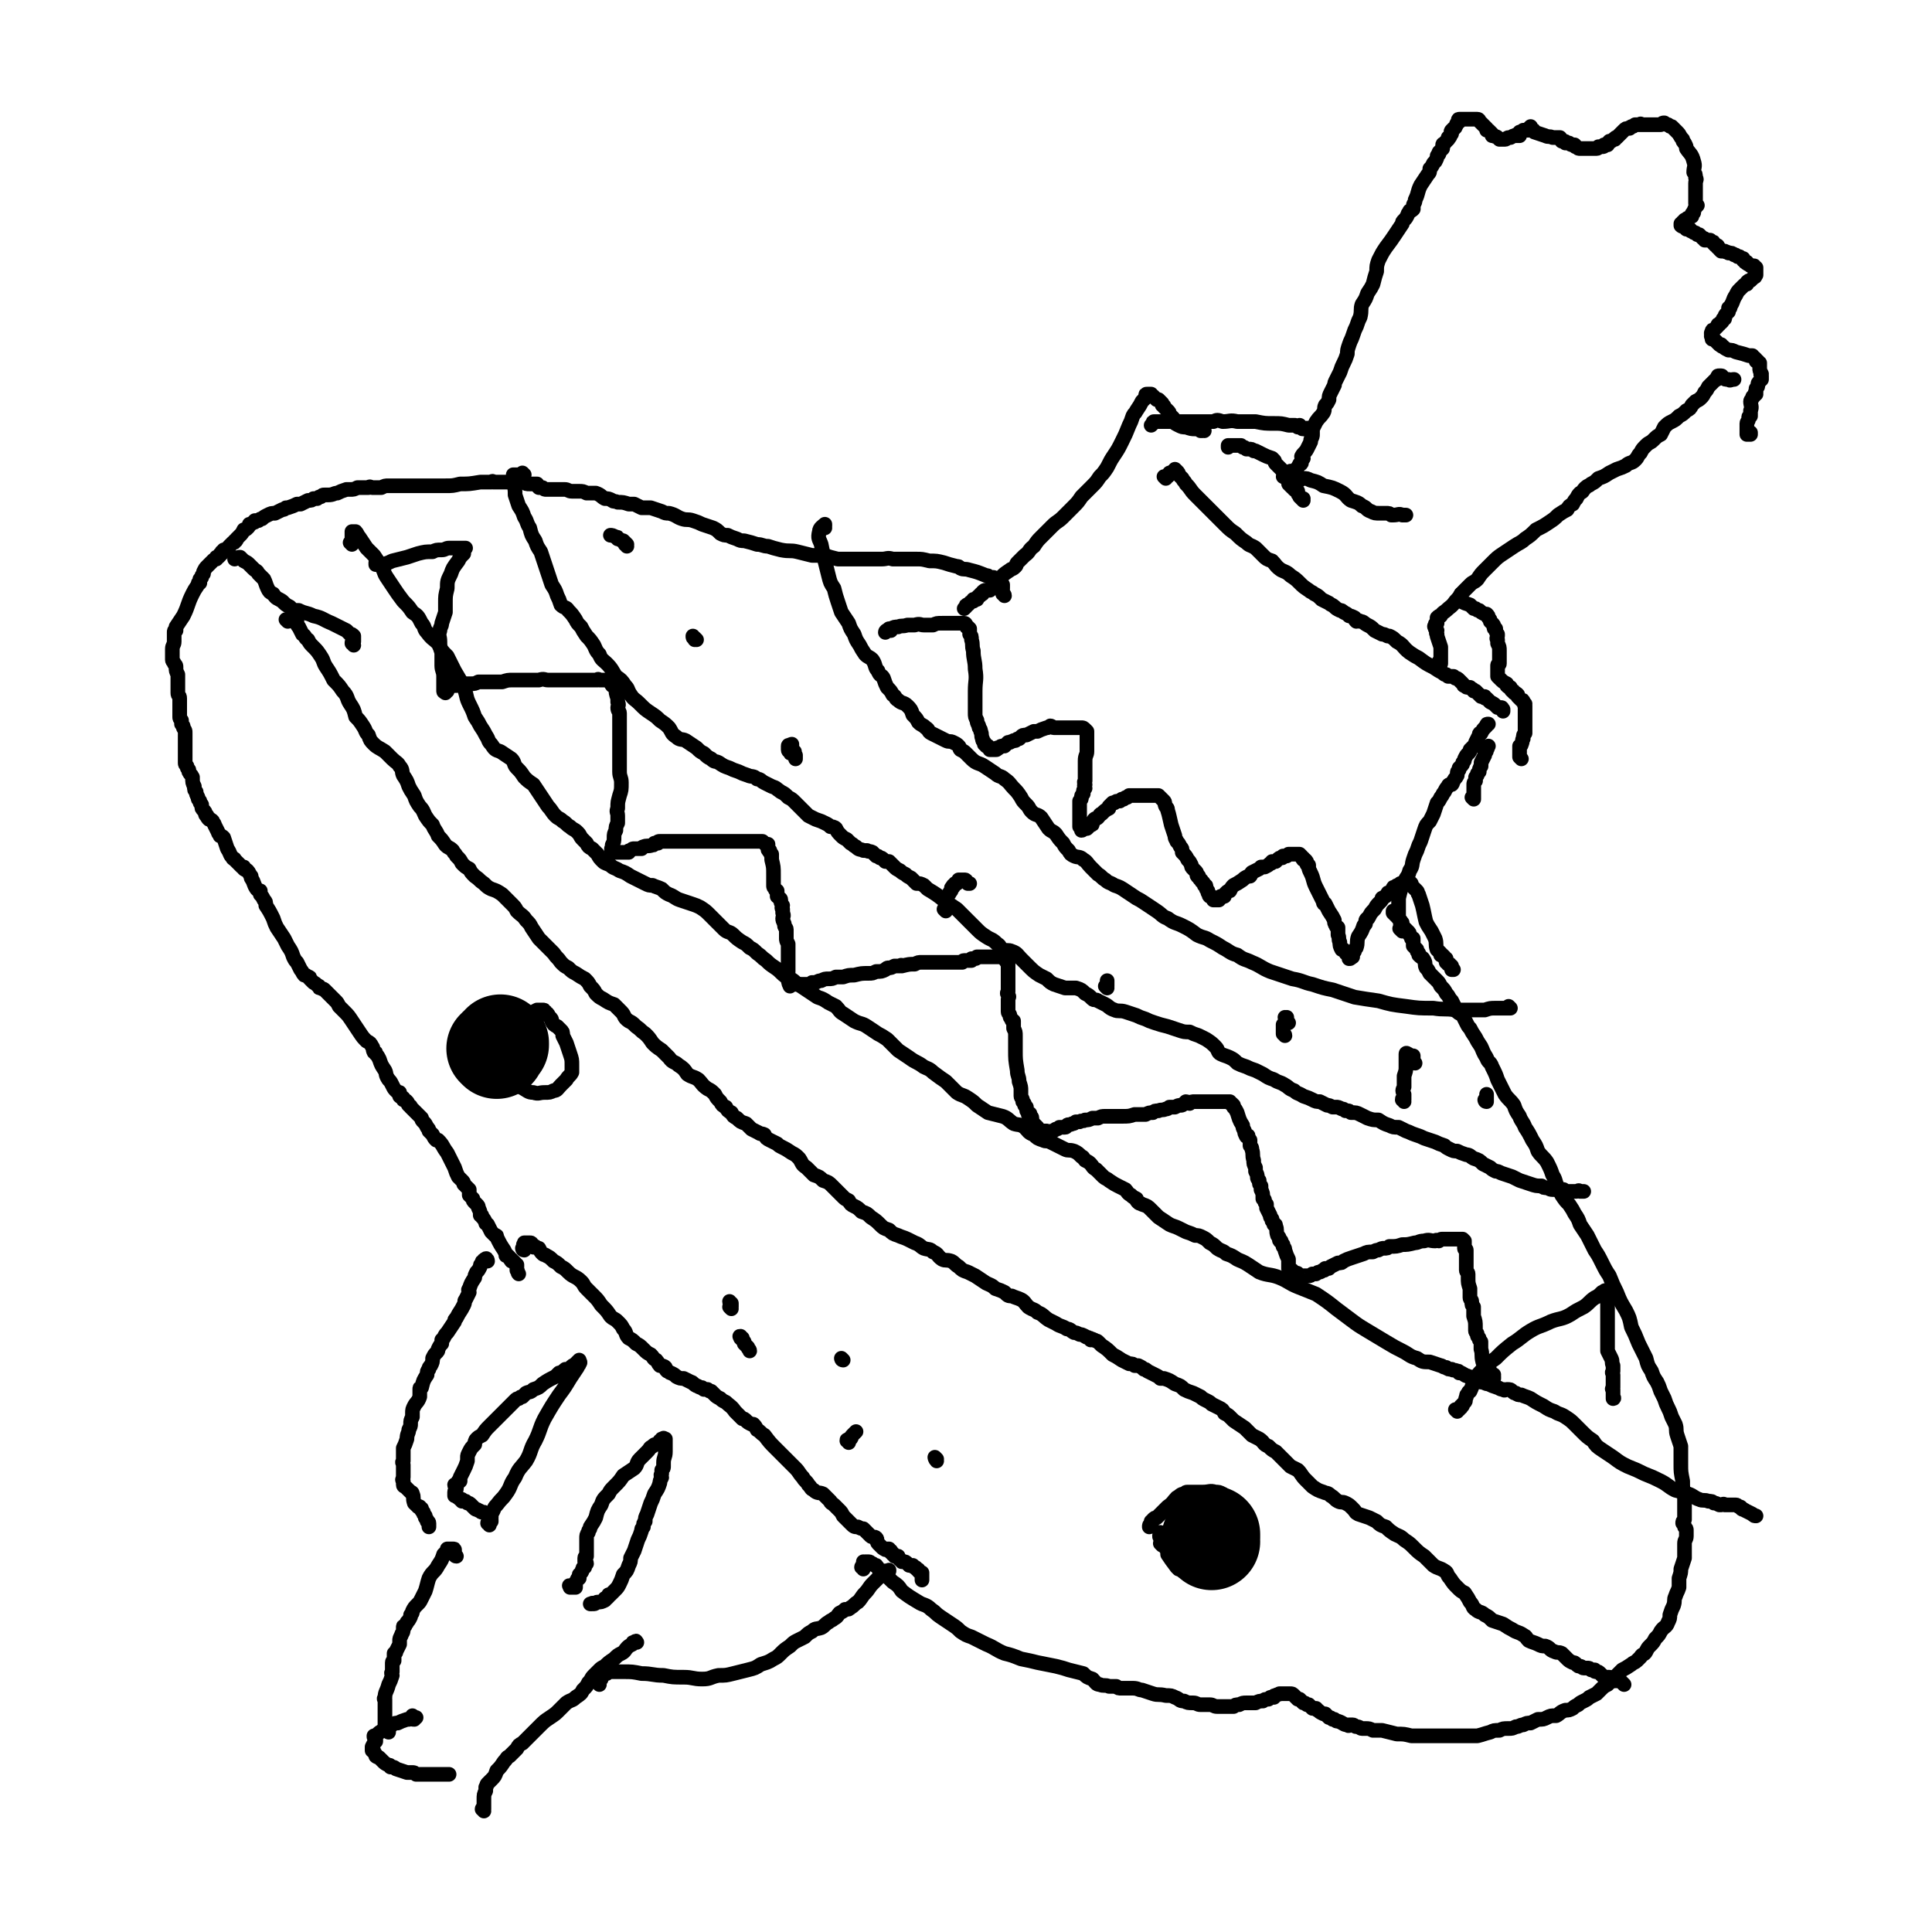
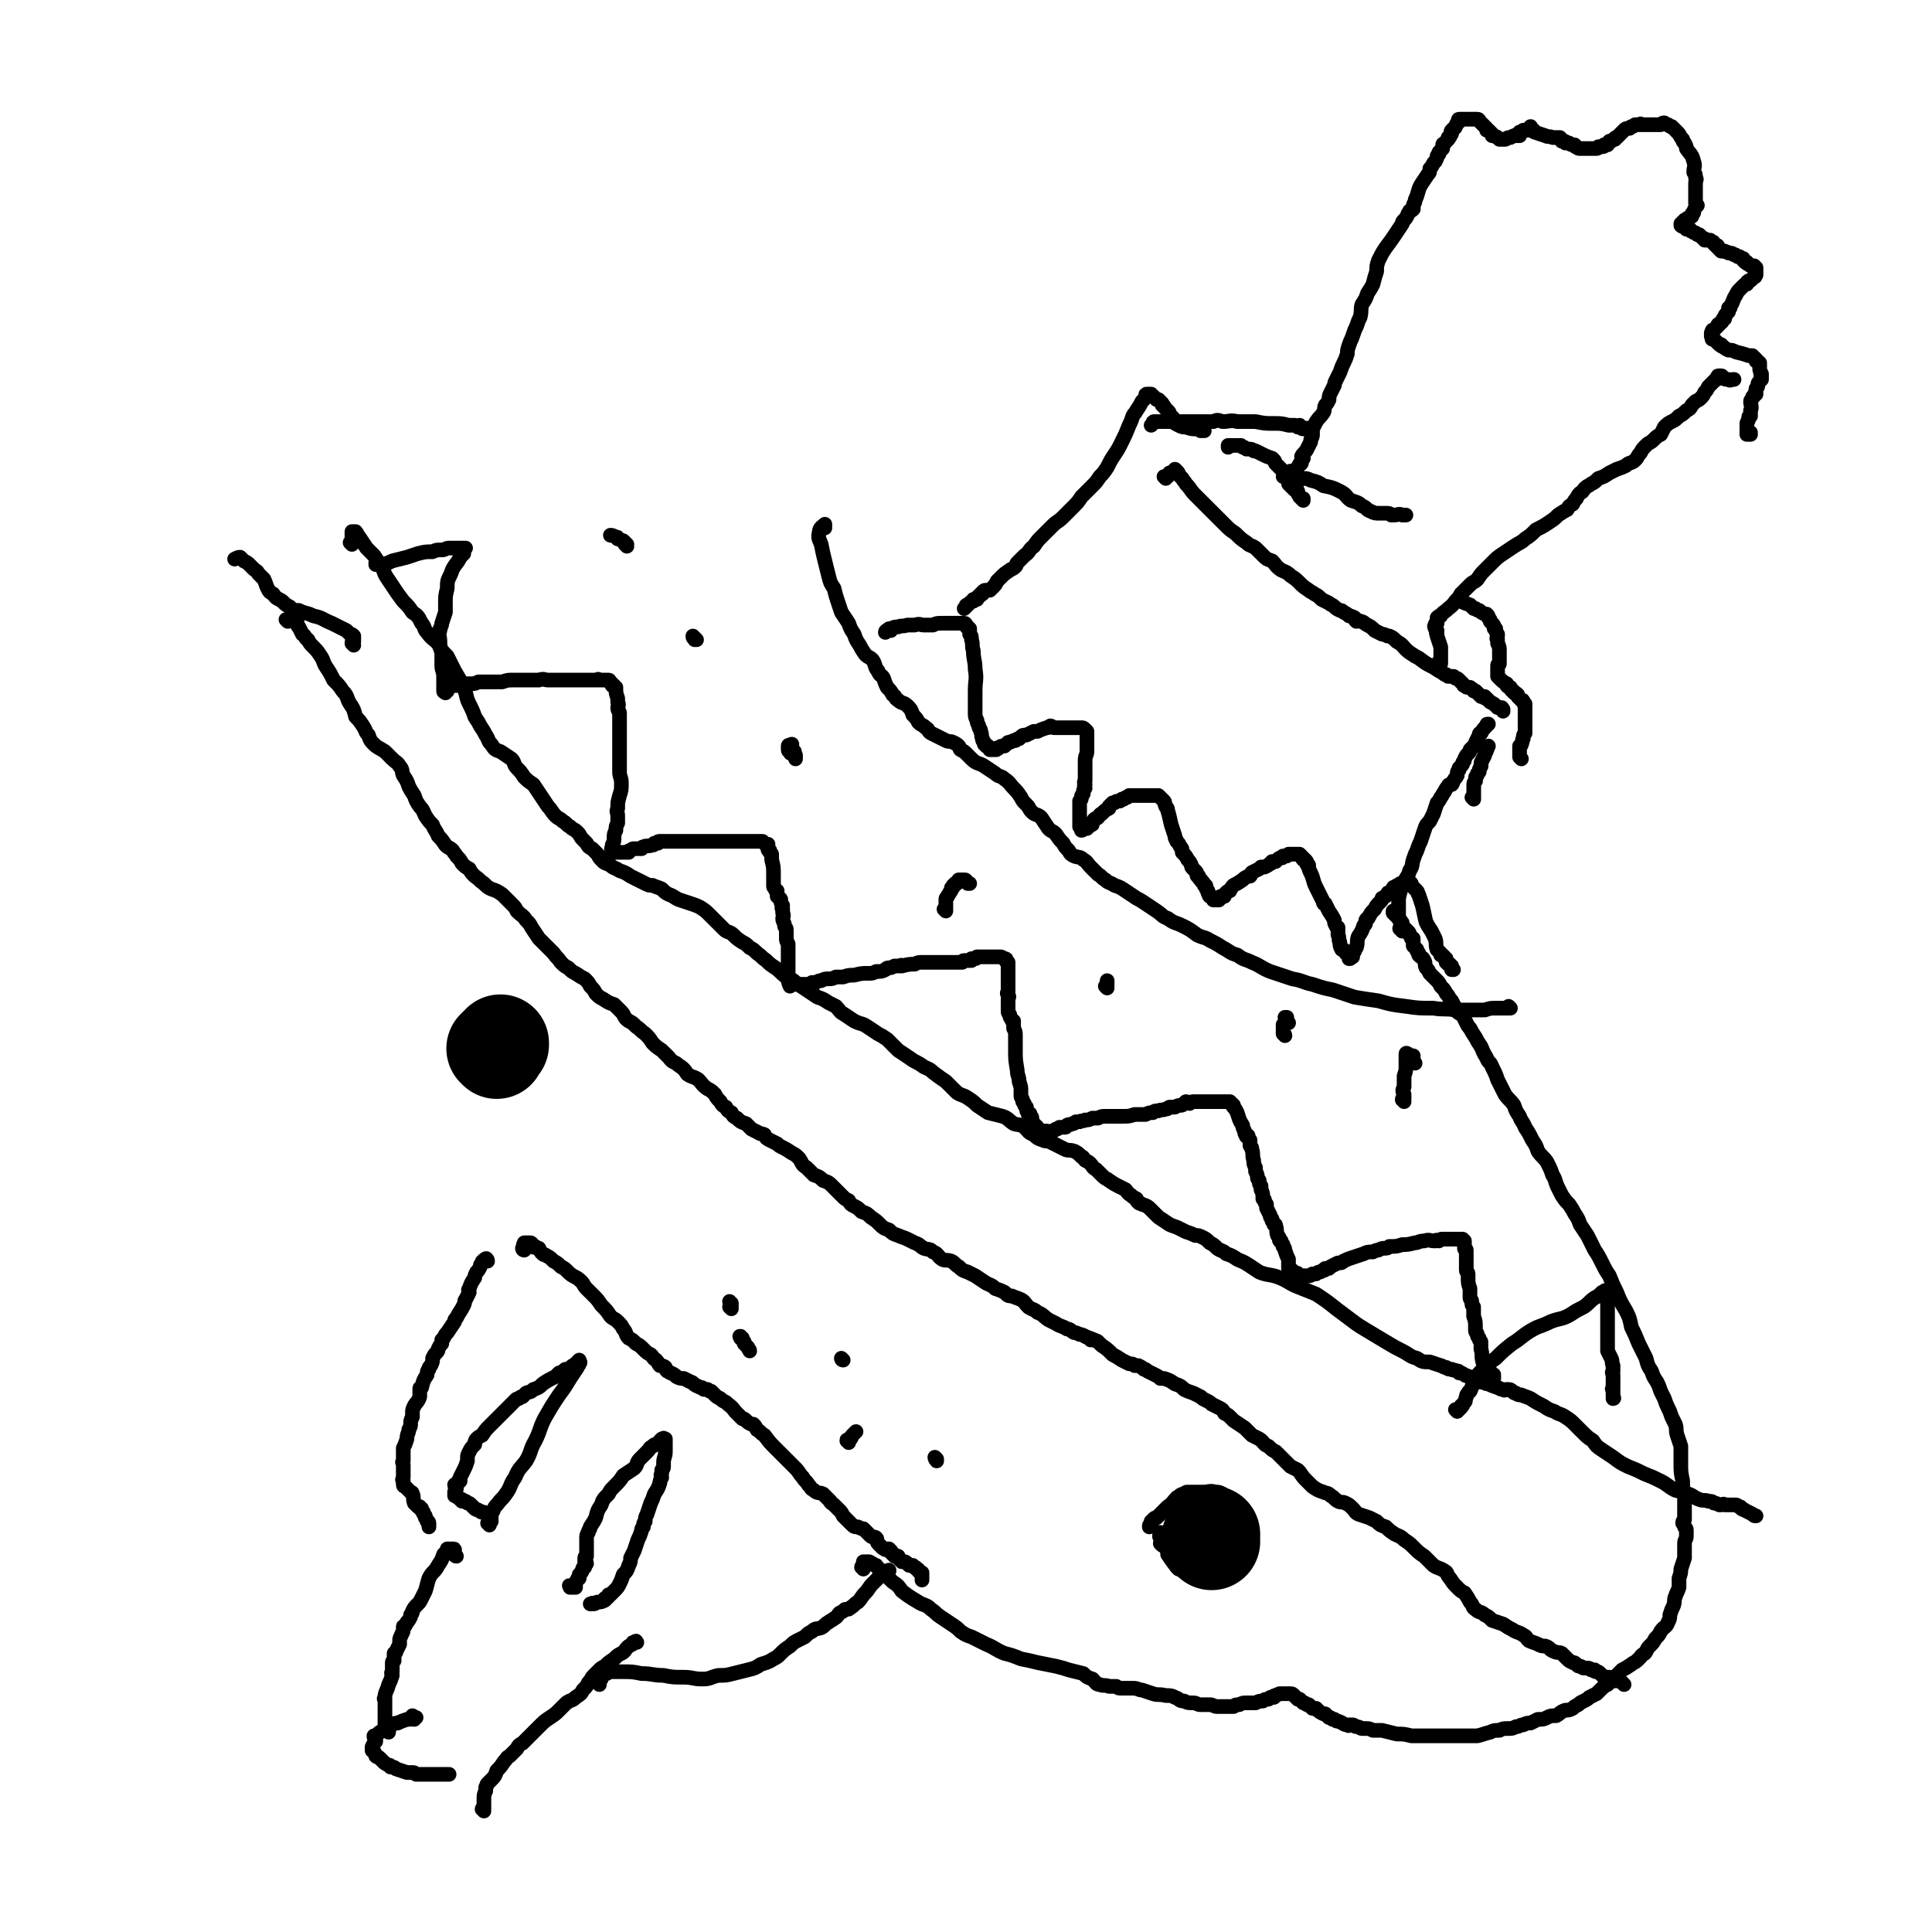
<svg xmlns="http://www.w3.org/2000/svg" viewBox="0 0 1054 1054" version="1.1">
  <g fill="none" stroke="#000000" stroke-width="8" stroke-linecap="round" stroke-linejoin="round">
    <path d="M264,988c0,-1 -1,-1 -1,-1 0,-1 1,0 1,0 0,0 0,-1 0,-1 0,0 0,0 0,-1 0,-1 0,-1 0,-1 0,-1 0,-1 0,-2 0,-3 0,-3 1,-5 0,-1 0,-1 0,-2 1,-1 0,-1 1,-2 1,-1 1,-1 2,-2 2,-2 2,-2 3,-5 2,-2 2,-2 4,-5 2,-2 1,-2 3,-3 2,-2 2,-2 4,-4 1,-2 1,-2 3,-3 2,-2 2,-2 4,-4 3,-3 3,-3 5,-5 3,-3 3,-3 6,-5 3,-2 3,-2 5,-4 2,-2 2,-2 4,-4 3,-2 3,-1 5,-3 3,-2 3,-2 4,-4 2,-2 2,-2 3,-4 2,-2 1,-2 3,-4 1,-1 1,-1 3,-3 1,-1 1,-1 3,-2 2,-2 2,-2 5,-4 2,-2 2,-2 4,-3 2,-1 2,-2 3,-3 1,-1 1,-1 3,-2 0,-1 0,-1 1,-1 1,-1 1,-1 1,0 1,0 0,0 0,0 " />
    <path d="M327,919c0,-1 -1,-1 -1,-1 0,-1 1,0 1,0 0,0 0,-1 0,-1 0,0 0,-1 0,-1 0,0 0,0 1,0 0,-1 0,-1 0,-1 1,-1 1,-1 2,-2 0,0 1,0 1,0 1,-1 1,-1 3,-1 1,0 1,0 3,0 2,0 2,0 3,0 5,0 5,0 10,1 6,0 6,1 12,1 5,1 5,1 11,1 5,0 5,1 10,1 5,0 4,-1 9,-2 4,0 4,0 8,-1 4,-1 4,-1 8,-2 4,-1 4,-1 7,-3 3,-1 4,-1 7,-3 2,-1 2,-1 4,-3 2,-2 2,-2 5,-4 2,-2 2,-2 4,-3 2,-1 2,-1 4,-2 2,-2 2,-2 4,-3 2,-2 2,-1 5,-2 2,-1 2,-2 4,-3 1,-1 2,-1 3,-2 2,-1 2,-2 3,-3 2,-1 2,-1 3,-2 2,0 2,0 3,-1 2,-1 2,-2 4,-3 2,-2 2,-3 4,-5 2,-2 2,-3 4,-5 2,-2 2,-2 4,-4 1,-1 1,-2 3,-3 1,0 1,0 2,0 0,-1 0,0 0,0 " />
    <path d="M471,856c0,-1 -1,-1 -1,-1 0,-1 1,0 1,0 0,0 0,0 0,-1 0,0 0,0 0,0 0,-1 0,-1 0,-2 0,0 0,1 1,1 0,0 0,-1 0,-1 1,0 1,0 1,0 1,0 1,0 1,0 1,0 1,1 2,1 1,1 1,1 2,1 1,1 1,2 2,3 4,3 4,3 7,6 3,2 3,2 5,5 4,3 4,3 9,6 3,2 4,1 7,4 3,2 2,2 5,4 3,2 3,2 6,4 3,2 3,2 5,4 3,2 3,2 6,3 4,2 4,2 8,4 5,2 5,3 10,5 4,1 4,1 9,3 5,1 5,1 9,2 5,1 5,1 10,2 4,1 4,1 7,2 4,1 4,1 8,2 2,2 2,2 5,3 2,2 2,3 4,3 2,1 3,0 5,1 2,0 2,0 4,0 1,1 1,1 3,1 2,0 2,0 3,0 2,0 2,0 3,0 3,0 3,1 5,1 3,1 3,1 6,2 3,1 3,0 7,1 3,0 3,0 5,1 3,1 2,2 5,2 2,1 2,1 5,1 2,0 2,1 4,1 2,0 2,0 5,0 2,0 2,1 4,1 2,0 2,0 5,0 2,0 2,0 4,0 1,-1 1,-1 3,-1 2,-1 2,-1 4,-1 3,0 3,0 5,0 2,-1 2,-1 4,-1 1,-1 1,-1 3,-1 0,0 0,0 1,-1 1,0 1,0 2,0 0,-1 0,-1 1,-1 1,-1 1,0 2,-1 0,0 0,0 1,0 1,0 1,0 2,0 0,0 0,0 1,0 0,0 0,0 1,0 1,0 1,0 1,0 1,0 1,0 2,1 1,1 1,1 2,2 1,0 0,0 1,0 1,1 1,1 2,2 1,0 1,0 2,1 0,0 0,0 1,0 1,1 1,1 2,2 1,0 1,0 2,0 0,1 1,1 1,1 1,1 1,1 3,2 0,0 0,0 1,0 1,1 1,1 2,2 1,0 1,0 2,1 0,0 0,0 1,0 1,1 1,1 2,1 3,1 3,2 5,2 1,1 1,0 1,0 1,0 1,0 2,0 1,0 1,1 2,1 2,0 2,1 3,1 1,0 1,0 2,0 2,0 2,0 4,1 2,0 2,0 5,0 4,1 4,1 8,2 4,0 4,0 8,1 3,0 3,0 7,0 1,0 1,0 3,0 2,0 2,0 3,0 1,0 1,0 2,0 1,0 1,0 1,0 2,0 2,0 3,0 2,0 2,0 4,0 4,0 4,0 8,0 2,0 3,0 5,0 4,-1 3,-1 7,-2 2,-1 2,-1 5,-1 2,-1 2,-1 5,-1 2,0 2,0 4,-1 2,0 2,-1 4,-1 2,-1 2,-1 4,-1 2,-1 2,-1 4,-2 3,0 3,0 5,-1 2,-1 2,-1 5,-1 2,-1 2,-2 5,-3 2,0 2,0 4,-1 1,-1 1,-1 3,-2 1,-1 1,-1 3,-2 2,-1 2,-1 3,-2 2,-1 2,-1 4,-2 1,-1 1,-1 2,-2 2,-2 2,-2 4,-3 2,-2 2,-2 4,-4 2,-2 2,-2 4,-4 2,-1 2,-1 5,-3 1,-1 2,-1 3,-2 1,-1 1,-1 2,-2 1,-2 2,-1 3,-3 1,-2 1,-2 2,-3 2,-2 2,-2 3,-4 2,-2 2,-2 3,-4 2,-3 3,-2 4,-5 1,-2 1,-2 1,-4 1,-3 1,-3 2,-5 1,-3 0,-3 1,-5 1,-3 1,-2 2,-5 0,-2 0,-2 0,-5 1,-3 1,-3 1,-5 1,-3 1,-3 2,-6 0,-2 0,-2 0,-4 0,-2 0,-2 0,-4 0,-2 1,-2 1,-4 0,-1 0,-1 0,-3 0,-1 0,-1 -1,-2 0,-1 0,-1 -1,-2 0,-1 0,-1 1,-2 0,-1 0,-1 0,-2 0,-1 0,-1 0,-1 0,-1 0,-1 0,-3 0,0 0,0 0,-1 0,-2 0,-2 0,-3 0,-1 0,-1 0,-3 -1,-4 -1,-4 -1,-8 -1,-5 -1,-5 -1,-9 0,-3 0,-3 0,-5 0,-3 0,-3 0,-5 -1,-3 -1,-3 -2,-6 -1,-3 0,-3 -1,-6 -1,-2 -1,-2 -2,-4 -1,-3 -1,-3 -2,-5 -1,-2 -1,-2 -2,-5 -1,-2 -1,-2 -2,-4 -1,-3 -1,-3 -2,-5 -2,-3 -2,-3 -3,-6 -2,-3 -2,-3 -3,-7 -2,-4 -2,-4 -4,-8 -2,-5 -2,-5 -4,-9 -1,-5 -1,-5 -3,-9 -3,-5 -3,-5 -5,-10 -2,-4 -2,-4 -4,-9 -2,-3 -2,-3 -4,-7 -2,-4 -2,-4 -4,-7 -2,-4 -2,-4 -4,-8 -2,-3 -2,-3 -4,-6 -1,-3 -1,-3 -3,-6 -1,-2 -1,-2 -3,-5 -2,-2 -2,-2 -4,-5 -1,-2 -1,-2 -2,-4 -2,-4 -1,-4 -3,-7 -1,-3 -1,-3 -3,-7 -2,-3 -3,-3 -5,-6 -1,-3 -1,-3 -3,-6 -2,-4 -2,-4 -4,-7 -1,-3 -2,-3 -3,-6 -2,-3 -2,-3 -3,-6 -2,-3 -3,-3 -5,-6 -2,-4 -2,-4 -4,-8 -1,-3 -1,-3 -3,-7 -1,-3 -2,-2 -3,-5 -2,-3 -2,-4 -3,-6 -2,-3 -2,-3 -3,-5 -2,-3 -2,-3 -3,-5 -1,-1 -1,-1 -2,-3 -1,-2 -1,-2 -2,-4 -1,-1 -2,-1 -3,-2 -1,-1 0,-1 -1,-2 -1,-2 -1,-2 -2,-4 -2,-2 -1,-2 -3,-4 -1,-2 -1,-2 -3,-4 -1,-2 -1,-2 -2,-3 -2,-2 -2,-2 -4,-4 -1,-2 -1,-2 -2,-3 -1,-2 0,-2 -1,-4 -1,-2 -1,-1 -3,-3 0,0 0,-1 0,-1 -1,-1 -1,-1 -1,-2 0,0 0,0 -1,-1 0,0 0,0 -1,-1 0,0 0,0 0,0 0,-1 0,-1 0,-1 0,0 0,0 0,-1 0,0 0,0 0,-1 0,0 0,0 0,0 0,-1 0,-1 0,-1 0,0 -1,0 -1,0 0,-1 0,-1 -1,-2 0,-1 0,-1 -1,-2 -1,-1 -1,-1 -2,-2 -1,-1 -1,-1 -1,-2 0,-1 0,-1 -1,-1 0,-1 0,-1 -1,-2 -2,-2 -2,-2 -3,-3 0,-1 0,-1 0,-1 " />
    <path d="M765,508c-1,-1 -1,-1 -1,-1 -1,-1 0,0 0,0 0,0 0,0 0,-1 0,0 0,0 0,-1 0,-1 0,-1 0,-2 0,-1 0,-1 -1,-2 0,-2 0,-2 0,-4 0,-4 0,-4 0,-7 1,-4 1,-5 3,-8 1,-4 2,-3 3,-7 2,-3 1,-3 2,-6 1,-3 1,-3 2,-5 1,-3 1,-3 2,-5 1,-3 1,-3 2,-6 1,-3 1,-3 3,-5 1,-2 1,-2 2,-4 1,-3 1,-3 2,-6 1,-1 1,-1 2,-3 1,-1 1,-2 2,-3 1,-2 1,-2 2,-3 0,-1 1,-1 1,-1 1,0 1,0 1,0 1,-1 0,-1 1,-2 1,-2 1,-1 2,-3 0,0 0,0 0,-1 0,-1 0,-1 1,-2 0,0 0,0 0,-1 1,-1 1,-1 1,-1 1,-1 1,-1 1,-2 1,-1 1,-1 1,-2 1,-2 1,-2 2,-3 1,-1 1,-1 1,-2 1,-1 1,-1 2,-2 1,-1 1,-1 1,-2 1,-2 1,-2 2,-4 0,-1 0,-1 1,-1 1,-2 1,-2 3,-4 0,-1 0,-1 1,-1 " />
    <path d="M804,436c0,0 -1,-1 -1,-1 0,0 1,1 1,1 0,0 0,-1 0,-1 0,-1 0,-1 0,-1 0,-1 0,-1 0,-1 0,-1 0,-1 0,-2 0,0 0,0 0,-1 0,-1 0,-1 0,-2 0,-1 0,-1 1,-2 0,-1 0,-1 0,-2 1,-1 1,-1 1,-2 0,0 0,0 1,-1 0,-1 0,-2 1,-3 0,-1 0,-1 0,-2 1,-2 1,-2 2,-4 0,-1 0,-1 0,-2 1,0 1,0 1,-1 1,-1 0,-1 1,-2 0,0 0,0 0,0 " />
    <path d="M830,414c0,0 -1,-1 -1,-1 0,0 0,0 0,0 0,0 0,0 0,0 0,0 0,0 0,-1 0,-1 0,-1 0,-1 0,0 0,0 0,-1 0,0 0,0 0,-1 0,-1 0,-1 0,-2 0,0 1,0 1,-1 1,-2 0,-2 1,-3 0,-2 0,-2 1,-3 0,-1 0,-1 0,-3 0,-2 0,-2 0,-4 0,-2 0,-2 0,-4 0,-1 0,-1 0,-2 0,-1 0,-1 0,-2 -1,-1 0,-1 0,-1 -1,-1 -1,-1 -1,-1 0,-1 0,-1 -1,-1 -1,-1 -1,-1 -2,-2 0,-1 0,-1 0,-1 -1,-1 -1,-1 -2,-1 0,-1 0,-1 -1,-1 -1,-1 -1,-1 -1,-2 -1,0 -1,0 -2,-1 0,0 0,-1 0,-1 -2,-1 -2,-1 -4,-3 0,0 0,0 -1,-1 0,-1 0,-1 0,-2 0,-1 0,-1 0,-1 0,-1 0,-1 0,-1 0,-1 0,-1 0,-1 0,-1 0,-1 0,-1 0,-1 1,0 1,-1 0,-1 0,-1 0,-1 0,-1 0,-1 0,-1 0,0 0,0 0,-1 0,-1 0,-1 0,-1 0,-1 0,-1 0,-2 0,-1 0,-1 0,-1 0,-2 0,-2 -1,-4 0,-1 0,-1 0,-2 -1,-1 0,-1 0,-2 0,-1 0,-1 0,-1 -1,-1 -1,-2 -1,-3 -1,0 -1,0 -1,-1 0,-1 0,-1 -1,-2 0,0 0,0 -1,-1 0,-1 0,-1 -1,-2 0,-1 0,-1 -1,-2 0,0 -1,0 -1,0 -2,-1 -2,-1 -3,-2 -1,0 -1,0 -2,-1 0,0 -1,0 -1,0 -1,-1 -1,-1 -2,-2 -3,-1 -3,-1 -5,-2 0,-1 0,-1 0,-1 0,-1 0,-1 0,-1 0,0 0,0 0,-1 0,0 0,0 0,-1 " />
    <path d="M786,362c0,0 -1,-1 -1,-1 0,0 1,1 1,1 0,-1 0,-1 0,-1 0,-1 0,-1 0,-1 0,-1 0,-1 0,-2 0,0 0,0 0,0 0,-1 0,-1 0,-2 0,-1 0,-1 0,-2 0,0 0,0 0,-1 -1,-3 -1,-3 -2,-6 0,-1 0,-1 0,-1 -1,-1 0,-1 0,-2 -1,-1 -1,-1 -1,-1 0,-1 -1,-1 0,-2 0,-1 0,-1 1,-1 0,-2 0,-2 0,-3 1,-1 1,-1 2,-1 1,-2 2,-2 3,-3 2,-2 3,-2 5,-5 3,-3 2,-3 5,-6 1,-1 1,-1 3,-3 2,-2 2,-1 4,-3 2,-3 2,-3 4,-5 2,-2 2,-2 4,-4 3,-3 3,-3 6,-5 3,-2 3,-2 6,-4 3,-2 4,-2 6,-4 3,-2 3,-2 6,-5 4,-2 4,-2 7,-4 3,-2 3,-2 5,-4 3,-2 3,-2 5,-3 1,-2 1,-2 3,-3 1,-2 1,-2 2,-3 1,-2 1,-2 2,-3 2,-1 1,-1 3,-3 1,-1 2,-1 3,-2 2,-1 2,-1 4,-3 3,-1 3,-1 6,-3 2,-1 2,-1 4,-2 3,-1 3,-1 5,-2 2,-2 3,-1 5,-3 2,-2 1,-2 3,-4 1,-2 1,-2 3,-4 2,-2 2,-1 4,-3 2,-2 2,-2 4,-3 1,-2 1,-2 2,-4 2,-2 2,-2 4,-3 2,-1 2,-1 4,-3 2,-1 2,-1 4,-3 2,-1 2,-1 3,-3 1,-1 1,-1 2,-2 2,-1 2,-1 3,-2 1,-1 1,-1 2,-3 1,-1 1,-1 2,-3 1,-1 1,-1 2,-2 1,-1 1,-1 2,-2 1,0 1,0 1,-1 0,0 0,0 0,0 0,-1 0,-1 1,-1 0,0 0,0 1,0 0,0 0,0 0,0 1,0 0,1 1,1 1,1 1,1 3,1 1,1 1,0 3,0 " />
    <path d="M955,237c0,0 -1,-1 -1,-1 0,0 0,0 1,0 0,1 0,1 0,1 -1,0 -1,0 -1,0 -1,0 -1,0 -1,0 0,0 0,0 0,0 0,-1 0,-1 0,-1 0,0 0,0 0,-1 0,-1 0,-1 0,-1 0,-1 0,-1 0,-2 0,-1 0,-1 0,-1 0,-1 1,-1 1,-3 0,0 0,0 0,0 0,-1 0,-1 1,-1 0,-2 0,-2 0,-3 1,-2 0,-3 0,-5 0,-1 1,-1 1,-2 0,0 0,-1 1,-1 0,-1 1,-1 1,-1 0,-1 -1,-1 0,-1 0,-1 0,-1 0,-2 1,-1 1,-1 1,-2 0,-1 0,-1 1,-2 0,0 0,0 1,-1 0,-1 0,-1 0,-2 -1,-1 0,-1 0,-1 -1,-2 -1,-2 -1,-3 0,-1 0,-1 0,-1 0,0 0,0 0,0 0,-1 0,-1 0,-1 0,-1 0,-1 0,-1 0,0 -1,0 -1,-1 0,0 0,0 -1,0 0,-1 0,-1 0,-1 -1,-1 -1,-1 -1,-1 -1,0 -1,-1 -1,-1 -1,0 -1,0 -2,0 -3,-1 -3,-1 -7,-2 -2,-1 -2,-1 -4,-1 -2,-1 -2,-1 -3,-2 -1,0 -1,0 -1,-1 -1,0 0,0 -1,0 -1,-1 -1,-1 -2,-2 0,0 0,0 -1,-1 0,0 0,0 -1,0 0,-1 0,-1 0,-1 -1,-1 0,-1 0,-1 -1,-1 0,-1 0,-1 0,0 -1,0 0,-1 0,0 0,0 0,0 0,-1 0,-1 1,-1 0,0 0,0 1,-1 0,0 0,0 0,0 1,-1 1,-1 1,-1 0,-1 0,-1 1,-1 0,-1 1,-1 1,-1 1,-1 1,-1 1,-2 1,0 1,0 1,-1 0,-1 0,-1 1,-2 0,0 0,0 1,-1 0,-1 0,-1 0,-2 1,0 1,0 1,-1 2,-3 1,-3 3,-6 1,-2 1,-2 2,-3 1,-1 1,-1 2,-2 1,-1 1,-1 2,-1 0,0 0,0 0,-1 1,-1 1,-1 2,-1 1,-1 1,-1 2,-2 1,0 0,0 1,-1 0,0 0,0 0,0 0,-1 0,-1 0,-2 0,0 0,0 0,0 0,-1 0,-1 0,-1 0,0 0,0 0,-1 -1,0 -1,0 -1,-1 -1,0 -1,0 -2,0 -1,-1 -1,-1 -1,-1 -1,0 -1,0 -1,-1 0,0 0,0 -1,0 0,-1 0,-1 -1,-1 0,-1 0,-1 0,-1 -1,0 -1,0 -2,-1 -1,0 -1,0 -1,0 -1,-1 -1,-1 -2,-1 -1,-1 -1,-1 -3,-1 -1,-1 -1,0 -2,-1 -1,0 -1,0 -2,0 -1,-1 -1,-1 -1,-1 0,-1 0,-1 -1,-1 0,0 0,0 0,-1 -1,0 -1,0 -1,0 -1,-1 -1,-1 -1,-1 0,-1 0,-1 -1,-1 0,0 0,0 -1,-1 -1,0 -2,0 -3,0 0,-1 0,-1 -1,-1 -1,-1 -1,-1 -2,-2 -1,0 0,0 -1,0 -1,-1 -1,-1 -1,-1 -1,0 -1,0 -2,-1 -1,0 -1,0 -1,-1 -1,0 -1,0 -2,0 -1,-1 -1,-1 -1,-1 -1,-1 -1,0 -2,-1 0,0 0,-1 0,-1 0,0 0,0 1,0 0,-1 0,-1 0,-1 1,0 1,0 1,-1 1,0 1,0 1,0 1,-1 0,-1 1,-1 1,-1 1,-1 2,-1 0,-1 0,-1 0,-1 0,-1 1,-1 1,-1 0,-1 0,-1 1,-3 0,0 0,0 1,-1 0,0 -1,-1 -1,-1 0,-2 0,-2 0,-3 0,-1 0,-1 0,-3 0,-3 0,-3 0,-5 0,-2 1,-2 0,-3 0,-2 0,-2 -1,-3 0,-3 1,-3 0,-6 -1,-4 -2,-4 -4,-7 0,-1 0,-1 -1,-3 -1,-1 -1,-1 -1,-2 -2,-2 -1,-2 -3,-4 -1,-1 -1,-1 -3,-3 -1,0 -1,0 -2,-1 -1,0 -1,0 -2,-1 -1,0 -1,0 -2,1 -1,0 -1,0 -2,0 -1,0 -1,0 -2,0 -1,0 -1,0 -2,0 0,0 0,0 -1,0 -1,0 -1,0 -2,0 0,0 0,0 -1,0 0,0 0,0 -1,0 0,0 0,-1 0,0 -2,0 -2,0 -3,0 -1,1 -1,1 -2,1 -1,1 -1,0 -1,1 -2,0 -2,0 -3,1 -2,2 -2,2 -3,3 -1,1 -1,1 -1,1 -1,0 -1,0 -1,1 -1,0 -1,0 -2,1 -1,0 -1,0 -1,0 0,1 0,1 -1,1 0,0 0,0 0,1 -1,0 -1,0 -1,0 -1,0 -1,0 -1,0 0,1 0,1 -1,1 0,0 0,0 0,0 -1,0 -1,0 -1,0 -1,0 -1,0 -1,0 0,0 0,1 -1,1 0,0 0,0 0,0 -1,0 -1,0 -1,0 0,0 0,0 -1,0 0,0 0,0 -1,0 0,0 0,0 0,0 -1,0 -1,0 -2,0 -1,0 -1,0 -1,0 -1,0 -1,0 -2,0 0,0 0,0 -1,0 -1,0 -1,0 -2,-1 -1,0 -1,0 -1,-1 -2,0 -2,0 -3,-1 -1,0 -1,0 -2,0 0,-1 0,-1 -1,-1 0,0 0,0 -1,0 -1,-1 0,-1 -1,-2 -2,0 -2,0 -4,0 -2,-1 -2,0 -4,-1 -3,-1 -3,-1 -6,-2 0,-1 0,-1 -1,-1 -1,0 -1,0 -1,0 0,0 -1,0 -1,-1 0,0 1,-1 1,-1 -1,1 -1,1 -1,2 -1,0 -2,0 -3,0 -1,1 -1,1 -2,1 0,0 0,0 0,1 -1,0 0,0 0,1 -1,0 -1,0 -2,0 0,0 0,0 0,0 0,0 0,-1 0,0 -2,0 -1,0 -3,1 0,0 0,0 -1,0 0,0 0,0 0,0 -1,0 -1,1 -2,1 0,0 0,0 0,0 -1,0 -1,0 -1,0 0,0 0,0 -1,0 0,0 0,0 -1,0 0,0 0,0 0,0 -1,-1 -1,-1 -1,-1 -1,-1 -1,0 -2,-1 0,0 0,0 -1,0 0,-1 0,-1 0,-1 -1,-1 -1,-1 -1,-1 0,0 0,0 -1,-1 0,0 0,0 -1,0 0,-1 0,-1 0,-1 -1,-1 -1,-1 -1,-1 0,0 0,0 -1,-1 0,0 0,0 0,0 -1,-1 -1,-1 -1,-1 -1,-1 -1,-1 -1,-1 0,0 0,-1 -1,-1 0,0 0,0 -1,0 0,0 0,0 0,0 -1,0 -1,0 -1,0 0,0 0,0 -1,0 0,0 0,0 0,0 -1,0 -1,0 -1,0 0,0 0,0 -1,0 0,0 0,0 -1,0 0,0 0,0 -1,0 0,0 0,0 0,0 -1,0 -1,0 -1,0 0,0 0,0 -1,0 -1,0 -1,0 -1,0 -1,0 0,1 0,1 0,1 0,0 -1,1 -1,1 0,1 -1,2 0,1 -1,1 -1,1 -1,1 -1,1 -1,1 -1,1 0,1 0,1 0,1 0,1 -1,2 0,1 0,1 -1,1 0,1 0,0 0,1 -1,1 -1,1 -2,2 0,1 -1,0 -1,1 0,1 0,1 0,2 -1,1 -1,1 -2,2 0,1 0,0 0,1 -1,0 0,0 -1,1 0,1 0,1 -1,3 -1,1 -1,1 -1,1 -1,2 -1,2 -2,3 0,2 0,2 -1,3 -2,3 -2,3 -4,6 -2,4 -1,4 -3,8 0,2 -1,2 -1,3 0,1 0,1 0,2 -1,1 -1,1 -2,1 0,1 -1,1 -1,2 -1,2 -1,2 -2,3 -1,1 -1,1 -1,2 -2,3 -2,3 -4,6 -2,3 -2,3 -5,7 -2,3 -2,3 -4,7 -1,3 -1,3 -1,6 -1,3 -1,3 -2,7 -1,2 -1,2 -3,5 -1,3 -1,3 -3,6 -1,3 0,3 -1,7 -1,2 -1,2 -2,5 -1,2 -1,2 -2,5 -1,3 -1,2 -2,5 -1,3 -1,3 -1,5 -1,3 -1,3 -2,5 -1,2 -1,2 -2,5 -1,2 -1,2 -2,4 -1,2 -1,2 -1,3 -1,2 -1,2 -2,4 -1,2 -1,2 -1,4 -1,2 -1,2 -2,3 -1,2 0,2 -1,4 -2,3 -2,2 -4,5 -1,2 -1,2 -2,4 0,1 0,2 0,3 0,1 0,1 -1,3 0,0 0,0 0,1 -1,2 -1,2 -2,4 -1,2 -2,2 -3,4 0,0 1,0 1,1 0,0 -1,0 -1,1 0,0 0,0 0,0 0,1 0,1 0,1 0,1 0,1 -1,1 -1,2 -1,2 -3,4 -1,0 -1,0 -1,0 -1,0 -1,0 -1,0 -1,1 0,1 -1,1 0,0 0,1 -1,1 0,0 0,0 0,0 -1,0 -1,0 -2,1 0,0 0,0 0,0 " />
    <path d="M711,273c0,0 -1,-1 -1,-1 0,0 1,0 1,0 0,0 0,0 0,0 -1,0 -1,0 -2,-1 0,-1 -1,-1 -1,-2 0,0 0,0 0,-1 -1,-1 -1,0 -2,-1 0,0 0,0 0,-1 -1,0 -1,0 -1,0 -1,-1 -1,-1 -2,-2 0,0 0,-1 0,-1 -1,-1 0,-1 0,-2 -1,-1 -1,-1 -1,-1 -1,-1 -1,-1 -1,-2 -1,-1 -1,-1 -1,-1 -1,-1 -1,-1 -2,-2 -1,-1 -1,-1 -2,-2 -1,-1 0,-1 -1,-2 -1,-1 -1,-1 -1,-1 -3,-1 -3,-1 -5,-2 -2,-1 -2,-1 -4,-2 0,0 0,0 -1,0 -1,-1 -1,-1 -3,-1 -1,0 -1,0 -1,0 -1,-1 -1,-1 -2,-1 -1,-1 -1,-1 -1,-1 -2,0 -2,0 -4,0 0,0 0,0 0,0 -1,0 -1,0 -2,0 -1,0 -1,0 -1,0 0,0 0,0 0,1 " />
    <path d="M714,235c0,-1 -1,-1 -1,-1 0,-1 1,0 1,0 -1,0 -1,0 -2,0 0,0 0,0 -1,0 -1,0 0,0 -1,-1 0,0 0,0 -1,-1 0,0 -1,1 -1,1 -1,-1 -1,-1 -2,-1 -1,0 -1,0 -3,0 -4,-1 -4,-1 -8,-1 -5,0 -5,0 -10,-1 -5,0 -5,0 -10,0 -4,-1 -4,0 -8,0 -3,-1 -3,-1 -5,0 -4,0 -4,0 -7,0 -2,0 -2,0 -5,0 -2,0 -2,0 -5,0 -3,0 -3,0 -6,0 -2,0 -2,0 -4,0 -1,0 -1,0 -2,0 -1,0 -1,0 -2,0 -1,0 -1,0 -1,0 -1,0 -1,0 -1,1 0,0 0,0 -1,1 " />
    <path d="M657,235c-1,0 -1,-1 -1,-1 -1,0 0,1 0,1 0,0 0,0 -1,0 -1,-1 -1,-1 -3,-1 -2,0 -2,0 -5,-1 -2,0 -2,0 -4,-1 -2,-1 -2,-1 -3,-2 0,-1 -1,-1 -1,-2 0,0 1,0 1,0 -1,-1 -1,-1 -2,-2 0,-1 0,-1 -1,-2 -1,-1 -1,-1 -2,-2 0,-1 0,-1 -1,-1 0,-1 0,-1 0,-1 -1,-1 -1,-1 -1,-1 0,0 0,0 -1,-1 -1,0 -1,0 -1,0 -1,-1 -1,-1 -2,-2 -1,0 -1,0 -1,-1 -1,0 -1,0 -1,0 -1,0 -1,0 -1,0 0,0 0,0 0,0 -1,0 -1,0 -1,1 0,0 0,1 0,1 -1,1 -1,1 -2,2 -1,2 -1,2 -3,5 -1,2 -1,1 -2,3 -1,3 -1,3 -2,5 -2,5 -2,5 -4,9 -2,4 -2,4 -4,7 -2,3 -2,3 -4,7 -2,3 -2,3 -4,5 -2,3 -2,3 -4,5 -3,3 -3,3 -6,6 -2,3 -2,3 -5,6 -2,2 -2,2 -5,5 -3,3 -3,2 -6,5 -3,3 -3,3 -6,6 -2,2 -2,2 -4,5 -3,2 -2,3 -5,5 -2,2 -2,2 -4,4 -1,1 0,1 -1,2 -2,2 -2,1 -3,2 -3,2 -3,2 -5,4 -1,1 -1,1 -2,2 -1,2 -1,2 -2,3 -1,1 -1,1 -2,2 -1,0 -1,0 -1,0 -1,0 -1,0 -1,0 -1,0 -1,0 -2,1 0,0 0,0 0,1 -1,0 -1,0 -1,0 0,1 0,1 -1,1 0,0 0,0 -1,1 0,0 0,0 0,1 -1,0 -1,0 -2,0 0,0 0,0 0,1 -1,0 -1,0 -2,1 0,0 0,0 0,0 -1,1 -1,1 -1,1 -1,0 -1,0 -1,1 0,0 0,0 -1,1 0,0 0,0 0,0 0,0 0,0 0,0 " />
-     <path d="M548,325c0,-1 -1,-1 -1,-1 0,-1 0,0 0,0 0,0 0,0 0,0 0,-1 0,-1 0,-1 -1,-1 0,-1 0,-1 -1,-1 0,-1 0,-1 0,-1 0,-1 0,-1 0,0 0,0 0,-1 0,0 0,0 0,0 -1,-1 -1,-1 -2,-2 0,0 0,0 -1,0 0,-1 0,-1 -1,-1 -1,0 -1,0 -1,-1 -1,0 -1,0 -2,0 -1,-1 -1,-1 -2,-1 -5,-2 -5,-2 -9,-3 -3,-1 -3,0 -5,-1 -1,-1 -1,-1 -2,-1 -4,-1 -4,-1 -7,-2 -4,-1 -4,-1 -8,-1 -4,-1 -4,-1 -7,-1 -4,0 -4,0 -7,0 -3,0 -3,0 -6,0 -3,-1 -3,0 -6,0 -3,0 -3,0 -6,0 -2,0 -2,0 -4,0 -2,0 -2,0 -3,0 -4,0 -4,0 -7,0 -2,0 -2,0 -4,0 -4,-1 -4,-1 -7,-2 -3,0 -3,0 -7,0 -4,-1 -4,-1 -8,-2 -4,-1 -4,0 -9,-1 -4,-1 -4,-1 -7,-2 -3,0 -3,-1 -6,-1 -3,-1 -3,-1 -7,-2 -2,0 -2,0 -4,-1 -3,-1 -3,-1 -5,-2 -2,0 -2,0 -4,-1 -2,-2 -2,-2 -4,-3 -3,-1 -3,-1 -6,-2 -2,-1 -2,-1 -5,-2 -3,-1 -3,0 -6,-1 -3,-1 -3,-2 -7,-3 -2,0 -2,0 -4,-1 -3,-1 -3,-1 -6,-2 -2,0 -3,0 -5,0 -2,-1 -2,-1 -4,-2 -2,0 -2,0 -3,0 -3,-1 -3,-1 -6,-1 -2,-1 -2,0 -3,-1 -2,-1 -2,-1 -4,-1 -2,-1 -2,-2 -5,-3 -2,0 -2,0 -5,0 -2,-1 -2,-1 -4,-1 -2,0 -2,0 -4,0 -2,0 -2,-1 -4,-1 -2,0 -2,0 -4,0 -2,0 -2,0 -4,0 -1,0 -1,0 -2,0 -1,0 -1,0 -2,-1 -1,0 -1,0 -2,0 -1,-1 -1,-1 -1,-2 -2,0 -2,0 -4,0 -2,0 -2,0 -3,-1 -1,0 -1,0 -2,0 -1,0 -1,0 -1,0 -1,-1 -1,0 -2,0 0,0 0,0 -1,0 -2,0 -2,0 -3,0 -1,0 -1,0 -2,0 -2,0 -2,0 -3,0 -1,0 -1,0 -3,0 0,0 0,-1 -1,0 -3,0 -3,0 -6,0 -6,1 -6,1 -11,1 -4,1 -4,1 -8,1 -2,0 -2,0 -5,0 -2,0 -2,0 -3,0 -2,0 -2,0 -3,0 -1,0 -1,0 -2,0 -1,0 -1,0 -1,0 -2,0 -2,0 -4,0 -1,0 -1,0 -3,0 0,0 0,0 -1,0 0,0 0,0 -1,0 -1,0 -1,0 -2,0 -2,0 -2,0 -3,0 -1,0 -1,0 -3,0 -2,0 -2,0 -4,1 -2,0 -2,0 -4,0 0,0 0,0 -1,0 -1,0 -1,-1 -2,0 -2,0 -2,0 -5,0 0,0 0,0 -1,0 -2,1 -2,1 -4,1 -1,0 -2,0 -2,0 -3,1 -3,1 -5,2 -2,0 -2,1 -5,1 -1,0 -1,0 -2,0 -1,0 -1,0 -2,1 -1,0 -1,0 -2,1 -1,0 -1,0 -2,0 -1,1 -1,1 -3,1 -2,1 -2,1 -4,2 -1,0 -1,0 -2,0 -2,1 -2,1 -5,2 0,0 0,0 -1,0 -1,1 -1,1 -2,1 -2,1 -2,1 -4,2 -2,0 -2,0 -4,1 -2,1 -2,1 -3,2 -1,0 -1,0 -2,1 -1,0 -1,0 -2,0 0,1 0,1 -1,1 -1,1 -1,1 -2,1 0,1 0,1 -1,2 -1,1 -1,1 -2,1 -1,2 -1,2 -2,3 0,0 0,0 -1,1 0,0 0,0 0,0 -1,1 -1,1 -1,1 0,1 0,1 -1,1 0,1 0,1 -1,1 -1,1 -1,1 -2,2 0,1 0,1 -1,1 0,0 0,1 0,1 -1,0 -1,0 -2,0 0,1 0,1 -1,1 0,1 0,1 0,1 -1,0 -1,0 -1,1 0,0 0,0 -1,1 0,0 -1,0 -1,0 0,0 0,0 0,1 -1,0 -1,0 -2,1 -1,1 -1,1 -2,2 0,0 0,0 -1,1 -1,1 -1,1 -2,3 0,1 0,1 0,1 -1,1 -1,1 -1,2 0,0 0,0 -1,1 0,1 0,1 0,2 -1,0 -1,0 -1,1 -2,3 -2,3 -3,5 -3,6 -2,6 -5,12 -2,3 -2,3 -4,6 0,1 0,1 0,2 -1,0 -1,0 -1,1 0,1 0,1 0,1 0,2 0,2 0,3 0,0 0,0 0,1 0,2 -1,2 -1,4 0,0 0,0 0,1 0,1 0,1 0,1 0,2 0,2 0,4 0,1 1,1 1,2 1,1 1,1 1,2 0,2 0,2 1,4 0,4 0,4 0,9 0,0 0,0 0,1 0,2 1,1 1,3 0,2 0,2 0,4 0,0 0,0 0,1 0,2 0,2 0,4 0,1 0,1 0,1 0,1 0,1 1,2 0,1 0,1 0,2 1,1 1,1 1,2 1,2 1,1 1,3 0,3 0,3 0,7 0,4 0,5 0,9 0,1 0,1 1,2 0,1 0,1 1,2 0,1 0,1 0,1 1,2 1,1 2,3 0,3 0,3 1,5 0,2 0,2 1,3 0,1 0,1 1,3 0,1 0,1 1,2 0,1 0,1 1,2 0,2 0,2 1,3 1,1 1,1 1,2 0,0 0,1 1,1 0,1 0,1 1,2 1,0 1,0 2,1 0,1 1,1 1,2 1,2 1,2 2,4 0,1 1,1 1,2 1,0 1,0 2,1 1,3 1,3 2,6 2,3 1,3 3,5 0,1 1,0 1,1 1,1 1,1 2,2 1,1 1,1 2,2 0,0 0,0 1,0 0,1 0,1 0,1 1,1 1,0 2,1 1,1 1,2 2,3 0,0 0,0 0,1 2,3 1,3 3,6 1,1 1,1 2,1 0,1 0,1 0,2 1,1 1,1 2,3 1,1 1,1 1,3 2,3 2,3 4,7 1,3 1,3 2,5 2,3 2,3 4,6 1,2 1,2 2,4 2,3 2,3 3,6 1,2 1,2 2,3 1,2 1,2 2,4 1,1 1,2 2,3 1,0 1,0 2,1 1,0 1,0 1,1 1,1 1,1 2,2 2,1 1,1 3,2 0,1 0,1 1,1 1,1 1,0 2,1 1,1 1,1 3,3 1,1 1,1 3,3 1,1 1,1 2,3 1,1 1,1 3,3 2,2 2,2 4,5 2,3 2,3 4,6 2,3 2,3 4,5 2,1 2,1 3,3 1,1 0,1 1,3 1,0 1,0 1,1 1,1 1,1 2,3 1,3 1,3 3,6 1,2 0,2 2,5 1,1 1,1 2,3 1,2 1,2 2,3 1,1 1,1 2,1 0,1 0,1 0,2 1,1 1,0 2,1 0,0 0,0 0,1 1,0 1,0 2,1 1,1 0,1 1,2 1,1 1,0 1,1 1,1 1,1 2,2 1,1 1,1 2,2 1,1 1,1 2,2 0,1 0,1 1,2 1,1 1,1 2,3 1,1 1,1 1,2 1,1 1,1 2,2 1,2 1,2 2,3 0,0 1,0 1,0 3,3 2,3 5,7 2,4 2,4 4,8 1,3 1,3 2,5 1,1 1,1 2,2 1,1 1,1 1,2 1,1 1,1 1,1 1,1 1,1 2,2 0,1 0,2 0,3 1,1 1,1 2,2 0,1 0,1 1,2 0,0 0,0 0,0 1,1 1,1 1,1 1,1 1,1 1,2 1,2 1,2 1,4 1,0 1,0 1,1 1,1 1,1 2,3 0,1 0,0 1,1 1,2 1,2 2,4 1,1 1,1 2,2 1,0 1,0 1,1 2,4 2,4 4,7 1,2 1,2 1,3 1,0 1,0 1,0 1,1 1,1 1,1 0,1 0,1 1,1 0,0 0,0 0,1 1,0 1,0 1,0 1,1 1,1 1,1 0,1 0,0 1,1 0,1 0,1 0,3 1,1 0,1 1,2 0,0 0,0 0,0 0,0 0,0 0,0 " />
    <path d="M266,688c0,-1 -1,-2 -1,-1 -1,0 -1,0 -1,1 -1,0 -1,0 -1,1 -1,1 -1,1 -1,2 -1,2 -1,2 -2,3 -1,2 -1,2 -1,3 -2,3 -2,3 -3,6 -1,1 0,1 0,2 -1,2 -1,2 -2,4 -1,1 0,1 -1,3 -2,4 -2,3 -4,7 -1,1 -1,1 -1,2 -2,3 -2,3 -4,6 -1,1 -1,1 -2,3 0,0 0,0 -1,1 0,1 0,1 0,2 -1,1 -1,1 -2,3 0,1 0,1 -1,2 -1,1 -1,1 -2,3 0,2 0,2 -1,4 -1,1 -1,1 -1,2 -1,1 -1,1 -1,3 -2,3 -2,3 -3,7 -1,0 -1,0 -1,1 0,1 0,1 0,1 0,2 0,2 0,3 -1,3 -2,3 -3,5 -1,2 -1,2 -1,4 0,1 0,1 0,2 -1,2 -1,2 -1,4 0,1 0,1 -1,3 0,2 -1,2 -1,5 -1,3 -1,3 -2,5 0,2 0,3 0,5 0,1 0,1 0,2 -1,1 0,1 0,2 0,4 0,4 0,7 0,1 -1,1 0,2 0,1 0,1 0,2 0,1 1,1 1,1 0,0 0,0 1,1 0,0 0,0 1,1 0,0 0,0 0,0 1,1 1,1 1,1 0,0 1,0 1,1 1,2 0,2 1,5 1,1 1,1 1,1 1,1 1,0 1,1 1,0 0,0 1,0 0,1 0,1 1,1 0,0 0,0 0,1 1,0 0,1 1,1 0,1 0,1 1,2 0,0 0,0 0,1 1,1 1,1 1,2 0,0 1,0 1,1 0,1 0,1 0,2 " />
    <path d="M249,849c-1,0 -1,-1 -1,-1 -1,0 0,0 0,0 0,0 0,0 0,-1 0,-1 0,-1 0,-1 0,-1 0,-1 -1,-1 0,0 0,0 0,0 -1,0 -1,0 -1,0 -1,0 -1,0 -2,0 0,0 0,1 0,1 -1,1 -1,1 -2,2 -1,3 -1,3 -3,6 -2,4 -3,3 -5,7 -1,3 -1,4 -2,7 -1,2 -1,2 -2,4 -1,2 -1,2 -2,3 -2,2 -2,2 -3,4 0,1 0,1 -1,2 0,0 0,0 0,1 0,0 0,0 0,0 -1,2 -1,2 -2,3 0,1 -1,1 -1,2 -1,0 -1,0 -1,1 0,0 0,0 0,1 0,2 -1,2 -1,3 -1,2 -1,2 -1,3 0,1 0,1 0,2 -1,2 -1,2 -2,4 0,1 0,0 -1,1 0,2 0,2 0,4 0,0 -1,0 -1,1 0,1 0,1 0,3 0,1 0,1 0,2 -1,1 0,1 0,2 -1,3 -1,3 -2,5 -1,4 -2,4 -2,7 -1,1 0,1 0,1 0,1 0,1 0,2 0,0 0,0 0,1 0,1 0,1 0,2 0,0 0,0 0,1 0,2 0,2 0,3 0,1 0,1 0,1 0,0 0,0 0,1 0,0 0,0 0,0 0,1 0,1 0,1 0,0 0,0 0,1 0,0 0,0 0,1 0,0 0,0 0,0 0,1 0,1 1,1 0,0 0,0 0,1 1,0 1,0 1,1 0,0 0,0 0,1 " />
    <path d="M226,937c0,0 -1,-1 -1,-1 0,0 0,1 1,1 0,0 1,0 1,0 0,0 -1,0 -1,1 -2,0 -2,-1 -3,0 -1,0 -1,0 -1,0 -3,1 -3,1 -5,2 -1,0 -2,0 -3,1 -3,1 -3,1 -5,3 -2,1 -2,1 -4,3 0,0 0,0 -1,0 0,1 0,1 1,1 0,1 0,1 0,2 -1,1 -1,1 -2,3 0,1 0,1 0,2 0,0 0,0 0,0 1,0 1,0 1,1 1,1 1,1 1,2 1,1 1,0 2,1 1,1 1,1 2,2 1,1 1,1 3,2 1,0 1,0 1,1 2,0 2,0 3,1 3,1 3,1 6,2 1,0 1,0 3,0 1,0 1,0 2,1 2,0 2,0 3,0 1,0 1,0 2,0 1,0 1,0 2,0 1,0 1,0 2,0 1,0 1,0 3,0 0,0 0,0 1,0 1,0 1,0 2,0 2,0 2,0 3,0 " />
    <path d="M157,339c0,0 -1,-1 -1,-1 0,0 1,0 1,0 1,0 1,0 1,0 0,0 1,0 1,0 0,0 0,0 0,0 0,-1 0,0 1,0 0,0 0,0 1,0 0,0 0,-1 0,0 1,0 1,0 1,1 0,2 0,2 1,3 1,2 1,2 2,4 2,1 1,2 3,3 1,2 1,2 3,4 2,2 2,2 4,5 2,3 1,3 3,6 2,3 2,3 4,7 3,3 3,3 5,6 3,3 2,4 4,7 2,3 2,3 3,7 2,2 2,2 4,5 2,3 1,3 3,5 1,3 1,3 3,5 2,2 3,2 6,4 2,2 2,2 4,4 2,2 3,2 4,4 2,2 1,3 2,5 2,3 2,3 3,6 1,2 1,2 3,5 1,3 1,3 3,6 2,2 2,3 3,5 2,3 2,3 4,5 1,3 2,3 3,6 2,2 2,2 4,5 2,2 2,1 4,3 1,2 1,1 2,3 2,2 2,2 3,4 2,2 2,2 4,3 1,2 1,2 3,4 3,2 2,2 5,4 2,2 2,2 4,3 3,1 3,1 6,3 2,2 2,2 5,5 2,2 2,2 3,4 3,3 3,2 5,5 2,2 2,2 3,4 2,3 2,3 4,6 2,2 2,2 4,4 2,2 2,2 4,4 2,3 2,2 4,5 2,2 2,2 4,3 2,2 2,2 4,3 3,2 3,2 5,3 2,2 2,2 3,4 2,2 2,2 3,4 2,2 2,2 4,3 3,2 3,2 6,3 2,2 2,2 4,4 2,2 1,3 4,5 2,1 2,1 4,3 3,2 2,2 5,4 2,2 2,2 4,5 2,2 2,2 5,4 2,2 2,2 4,4 2,3 3,2 5,4 3,2 3,2 5,5 3,2 3,1 6,3 2,2 2,3 5,5 2,1 2,1 4,3 1,2 1,2 3,4 1,2 1,2 3,3 1,2 1,2 3,3 1,2 1,2 3,3 2,2 2,2 5,3 1,1 1,1 3,3 2,1 2,1 4,2 1,1 1,0 3,1 1,2 1,2 3,3 2,1 2,1 4,2 1,1 1,1 3,2 2,1 2,1 5,3 2,1 2,1 4,3 2,3 1,3 4,5 2,2 2,2 4,4 3,1 3,1 5,3 3,1 3,1 5,3 1,1 1,1 3,3 1,1 1,1 3,3 1,1 1,1 3,2 1,2 1,2 3,3 2,1 2,1 4,3 3,1 3,1 5,3 3,2 3,2 5,4 2,2 2,2 5,3 2,2 2,2 5,3 2,1 3,1 5,2 2,1 2,1 4,2 3,1 3,2 5,3 3,1 3,0 5,2 3,1 2,2 5,4 2,1 2,0 5,1 2,1 2,2 4,3 2,2 2,2 5,3 2,1 2,1 4,2 3,2 3,2 6,4 2,1 3,1 5,3 3,1 3,1 5,2 2,2 2,2 4,2 2,1 3,1 5,2 2,1 2,2 4,4 3,2 3,1 5,3 3,1 3,2 6,4 2,1 2,1 4,2 3,2 3,1 6,3 2,0 2,1 4,2 1,0 1,0 3,1 1,0 1,0 3,1 1,1 1,0 2,1 1,0 1,0 1,1 1,0 1,-1 1,0 1,0 1,0 1,0 1,1 1,0 2,1 1,1 1,1 2,2 3,2 3,2 6,5 2,1 2,1 5,3 2,1 2,1 4,2 2,0 2,0 3,1 1,0 1,0 2,0 2,1 2,1 3,2 1,0 1,0 2,1 2,1 2,1 4,2 2,1 2,1 3,2 1,0 1,0 2,0 3,1 3,1 6,3 3,1 3,1 5,3 2,1 2,1 5,2 2,1 2,1 4,2 1,1 1,1 3,2 2,1 2,1 3,2 2,1 2,1 4,2 2,1 2,1 3,3 2,1 2,1 3,2 1,1 1,1 2,2 3,2 3,2 6,4 2,2 2,2 4,4 2,1 2,1 4,2 3,2 2,3 5,4 2,2 2,2 4,3 2,2 2,2 4,4 2,2 2,2 4,4 2,1 2,1 4,2 2,2 2,3 4,5 2,2 2,2 4,4 3,2 3,2 6,3 2,1 2,0 4,2 2,1 2,2 4,3 2,1 2,0 4,1 2,1 2,1 4,3 2,2 1,2 3,3 3,1 3,1 6,2 2,1 2,1 4,2 2,2 2,2 5,3 2,2 2,2 5,4 2,1 3,1 5,3 3,2 3,2 5,4 3,3 3,3 6,5 3,3 3,3 5,5 3,2 3,1 6,3 2,1 1,2 3,4 2,3 2,3 4,5 2,2 2,2 4,3 2,3 2,3 3,5 2,2 1,3 3,4 2,2 3,1 5,3 2,1 2,1 4,3 3,1 3,1 6,2 3,2 3,2 5,3 3,2 3,1 6,3 2,1 1,1 3,3 2,1 3,1 5,2 2,1 2,1 4,1 3,1 2,2 5,3 2,1 2,0 4,1 1,1 1,1 3,3 1,1 1,1 3,2 1,0 1,0 2,1 1,1 1,1 2,1 1,0 1,1 2,1 0,0 0,0 1,0 0,0 0,0 1,0 1,0 1,0 2,1 1,0 1,0 2,0 0,1 0,1 1,1 1,0 1,0 2,1 1,1 1,1 2,2 0,0 1,0 1,0 1,0 1,0 2,0 0,1 0,1 1,1 1,0 1,0 2,1 0,0 0,-1 1,0 1,0 1,0 2,0 1,1 1,1 2,2 " />
    <path d="M193,352c0,-1 -1,-1 -1,-1 0,-1 0,-1 1,-1 0,0 0,0 0,-1 0,0 0,0 0,-1 0,-1 0,-1 0,-1 -1,-1 -1,-1 -2,-1 -1,-1 -1,-1 -2,-2 -4,-2 -4,-2 -8,-4 -5,-2 -5,-3 -10,-4 -4,-2 -4,-1 -8,-3 -3,0 -3,0 -5,-2 -2,-1 -2,-1 -4,-3 -3,-2 -3,-1 -5,-4 -2,-1 -2,-1 -3,-3 -1,-2 -1,-3 -2,-5 -2,-2 -2,-2 -3,-3 -1,-2 -1,-1 -3,-3 -1,-1 -1,-1 -2,-2 -1,-1 -1,-1 -3,-2 -1,-1 -1,-1 -2,-2 -1,0 -1,0 -3,1 0,0 0,0 0,0 " />
    <path d="M192,297c0,0 -1,-1 -1,-1 0,0 1,0 1,0 0,0 0,0 0,-1 0,-1 0,-1 0,-2 0,-1 0,-1 0,-2 0,0 0,0 0,0 0,-1 0,-1 0,-1 0,0 0,0 1,0 0,0 0,0 1,0 1,1 1,2 2,3 2,3 2,3 4,6 2,2 2,2 4,4 2,3 2,3 4,6 2,3 1,3 3,6 2,3 2,3 4,6 2,3 2,3 5,7 3,3 3,3 5,6 3,2 3,2 5,6 2,2 1,3 3,5 3,4 3,3 6,6 2,4 2,4 5,7 2,4 2,4 4,8 3,5 3,5 5,9 2,5 1,5 3,9 2,4 2,4 3,7 2,3 2,3 3,5 2,3 2,3 3,5 2,3 1,3 3,5 2,3 2,3 5,4 3,2 3,2 6,4 2,2 1,3 3,5 2,2 2,2 4,5 2,2 2,2 5,4 2,3 2,3 4,6 2,3 2,3 4,6 2,2 2,3 4,5 2,2 2,1 4,3 2,1 2,2 4,3 2,2 2,1 4,3 2,2 1,2 3,4 1,1 1,1 2,2 1,2 1,2 3,3 1,1 1,1 3,3 1,2 1,2 3,4 1,1 2,1 4,2 2,2 2,1 5,3 3,1 3,1 6,3 2,1 2,1 4,2 2,1 2,1 4,2 2,1 2,1 4,1 2,1 3,1 5,2 2,2 2,2 4,3 3,1 3,2 6,3 3,1 3,1 6,2 3,1 3,1 5,2 3,2 3,2 5,4 2,2 2,2 4,4 2,2 2,2 4,4 2,2 3,1 5,3 2,2 2,2 5,4 2,1 2,1 4,3 2,1 2,1 4,3 3,2 2,2 5,4 2,2 2,2 5,4 3,2 3,3 6,5 2,1 3,1 5,3 3,2 3,2 6,4 3,2 3,2 6,4 3,1 3,1 6,3 2,1 2,1 4,2 2,2 2,3 4,4 3,2 3,2 6,4 4,2 4,1 7,3 3,2 3,2 6,4 2,1 2,1 5,3 3,3 3,3 6,6 3,2 3,2 6,4 4,3 4,2 8,5 2,1 3,1 5,3 4,3 4,3 7,5 3,3 3,3 6,6 3,2 3,1 6,3 3,2 3,2 5,4 3,2 3,2 6,4 4,1 4,1 8,2 3,1 3,2 6,4 3,1 3,0 6,2 2,2 2,3 5,4 2,2 2,2 5,3 2,1 2,0 4,1 2,1 2,1 4,2 2,1 2,1 4,2 2,1 2,0 5,1 2,1 2,1 4,3 1,0 1,1 2,2 2,1 2,1 3,2 1,1 1,2 3,3 1,1 1,1 2,2 1,1 1,1 2,2 1,1 2,1 3,2 3,2 3,2 5,3 2,1 2,1 4,2 1,1 1,2 3,3 1,1 1,1 3,2 0,1 0,1 1,2 1,1 1,0 2,1 3,1 3,1 5,3 2,2 2,2 4,4 3,2 3,2 6,4 2,1 3,1 5,2 2,1 2,1 4,2 3,1 3,1 5,2 2,0 2,0 4,1 2,1 2,1 4,3 2,1 2,1 4,3 3,2 3,1 5,3 3,1 3,1 6,3 2,1 3,1 6,3 3,2 3,2 6,4 5,2 6,1 11,3 5,2 5,3 10,5 5,2 5,2 10,4 6,4 6,4 11,8 4,3 4,3 8,6 4,3 4,3 9,6 5,3 5,3 10,6 5,3 5,3 9,5 4,2 4,3 8,4 3,2 3,2 7,2 3,1 3,1 6,2 1,0 1,1 3,1 1,1 1,1 3,1 1,1 1,0 3,1 1,0 1,0 1,1 2,0 1,0 3,1 1,1 1,0 2,1 1,0 1,0 2,1 1,0 1,1 2,1 2,1 2,0 3,1 2,0 2,1 4,1 2,1 2,1 5,2 1,0 1,1 3,1 1,1 1,0 2,0 2,0 2,0 3,1 1,1 1,1 2,1 1,1 1,1 3,1 2,1 3,1 5,2 3,2 3,2 7,4 3,2 3,2 6,3 3,2 3,1 6,3 3,2 3,2 5,4 2,2 2,2 4,4 3,3 3,3 6,5 2,3 2,3 5,5 3,2 3,2 6,4 4,3 4,3 8,5 5,2 5,2 9,4 5,2 5,2 9,4 4,2 4,3 8,5 4,1 4,1 7,2 3,1 3,2 6,3 2,1 3,0 5,1 2,0 2,0 3,1 1,0 1,0 3,1 0,0 0,0 1,0 1,0 1,-1 2,0 0,0 0,0 1,0 1,0 1,0 1,0 1,0 1,0 1,0 1,0 1,0 2,0 1,0 1,0 1,0 1,0 1,1 2,1 1,0 1,1 1,1 1,1 1,0 2,1 2,1 2,1 4,2 1,1 1,1 2,1 " />
-     <path d="M273,561c-1,0 -1,-1 -1,-1 -1,0 0,0 0,0 0,0 0,0 -1,0 0,0 0,0 -1,0 0,0 0,0 -1,0 -1,2 -1,2 -3,4 -1,2 -1,2 -2,4 0,3 0,4 1,7 2,4 2,5 5,8 3,4 3,5 7,8 3,2 4,1 7,2 4,2 4,3 7,3 3,1 3,0 6,0 3,0 3,0 5,-1 2,0 2,-1 4,-3 1,-1 1,-1 3,-3 1,-2 2,-2 3,-4 0,-2 0,-2 0,-4 0,-3 0,-3 -1,-6 -1,-3 -1,-3 -2,-6 -1,-2 -1,-2 -2,-4 0,-2 0,-2 -1,-3 -1,-1 -1,-1 -2,-2 -2,-1 -2,-1 -3,-3 0,-1 0,-1 -1,-2 -1,-1 -1,-1 -1,-1 0,-1 0,-1 -1,-1 0,-1 0,-1 -1,-1 0,-1 0,-1 -1,-1 0,0 0,0 -1,0 -1,0 -1,0 -1,0 -1,0 -1,0 -1,0 -2,1 -2,1 -3,2 -1,1 -1,1 -1,1 0,0 0,0 0,0 " />
    <path d="M634,843c0,0 -1,-1 -1,-1 0,0 0,0 1,0 0,0 0,0 0,0 0,0 0,0 0,-1 0,0 0,0 0,-1 -1,-1 -1,-1 -1,-2 0,0 0,0 0,-1 0,-1 0,-1 0,-1 0,0 0,0 0,0 0,1 -1,2 0,3 0,1 0,0 1,0 0,0 0,1 1,1 0,1 0,1 0,2 1,1 1,0 1,1 0,2 0,2 1,3 0,1 0,1 0,2 2,3 2,3 5,7 0,0 0,0 1,1 1,0 1,0 2,1 2,0 2,0 4,0 3,1 3,2 5,2 3,0 4,0 6,-1 2,-1 2,-2 4,-3 2,-3 2,-3 3,-6 1,-2 0,-2 1,-5 0,-2 0,-2 1,-4 0,-3 1,-3 1,-6 1,-1 1,-1 1,-3 0,-1 0,-1 0,-2 0,-1 0,-1 0,-3 0,-1 0,-1 0,-2 0,-1 0,-1 0,-1 0,-1 0,-1 -1,-2 0,0 0,-1 0,-1 -1,-2 -2,-2 -3,-3 0,-1 0,-1 0,-2 -2,-1 -2,-1 -4,-1 -3,-1 -3,0 -7,0 -4,0 -4,0 -8,0 -1,0 -1,0 -2,1 -2,0 -2,1 -4,2 -2,2 -2,3 -5,5 -1,1 -1,1 -2,2 -2,2 -2,2 -4,4 -1,0 -1,0 -2,1 0,1 0,1 -1,1 0,1 0,0 0,1 -1,1 -1,1 -1,2 " />
-     <path d="M286,259c0,0 -1,-1 -1,-1 0,0 0,1 1,1 0,0 0,0 0,0 -1,0 -1,0 -2,0 0,0 0,0 -1,0 0,0 0,0 -1,0 -1,0 -1,0 -2,0 0,0 0,0 0,1 0,1 0,2 0,3 1,4 1,4 1,7 1,3 1,3 2,6 2,3 2,3 3,6 2,3 1,3 3,6 1,4 1,4 3,7 1,3 1,3 3,6 1,3 1,3 2,6 1,3 1,3 2,6 1,3 1,3 2,6 2,3 2,3 3,6 1,2 1,2 2,5 2,2 3,1 4,3 2,2 2,2 4,5 1,2 1,2 3,4 1,2 1,2 3,5 2,2 2,2 4,5 1,2 1,3 3,5 1,3 2,3 4,5 3,3 3,4 5,7 3,2 3,2 5,5 2,2 1,2 3,5 2,3 2,2 5,5 3,3 3,3 6,5 3,2 3,2 5,4 3,2 3,2 5,4 2,3 1,3 4,5 2,2 3,1 5,2 3,2 3,2 6,4 2,2 2,2 4,3 2,2 2,2 4,3 2,2 2,1 4,2 3,2 3,2 6,3 2,1 2,1 5,2 2,1 2,1 5,2 2,1 3,0 5,2 2,0 2,1 4,2 2,1 2,1 4,2 3,1 2,1 5,3 2,1 2,1 4,3 2,1 2,1 4,3 1,1 1,1 3,3 2,2 2,2 4,4 2,1 2,1 4,2 3,1 3,1 5,2 2,1 2,1 3,2 1,0 2,0 3,1 1,2 1,2 3,4 1,1 1,1 3,2 1,1 1,1 2,2 2,1 1,1 3,2 2,2 2,1 4,2 1,0 1,0 2,0 1,1 1,0 3,1 1,1 1,1 2,2 1,0 1,0 2,1 1,0 1,0 2,1 0,0 0,0 1,1 1,0 1,0 2,0 1,1 1,1 3,3 1,1 1,1 3,2 1,1 1,1 3,2 1,1 1,1 3,2 1,1 1,1 3,3 2,0 2,0 4,1 1,1 1,1 2,2 5,3 5,3 10,7 3,2 3,2 6,4 3,3 3,3 5,5 3,3 3,3 6,6 2,2 2,2 5,4 3,2 3,1 6,4 2,1 1,2 3,3 2,1 3,0 5,1 3,1 3,2 5,4 2,2 2,2 4,4 3,3 3,3 6,5 2,1 2,1 4,2 2,2 2,2 4,3 3,1 3,1 6,2 3,0 3,0 6,0 3,1 3,1 5,3 2,1 2,1 4,3 1,1 2,0 3,1 2,1 2,1 4,2 2,1 2,2 5,3 2,1 3,0 6,1 3,1 3,1 6,2 2,1 2,1 5,2 2,1 2,1 5,2 3,1 3,1 7,2 3,1 3,1 6,2 3,1 3,1 6,1 2,1 2,1 5,2 2,1 2,1 4,2 3,2 3,2 5,4 2,2 1,3 3,4 2,1 3,1 5,2 2,1 2,1 4,3 2,1 2,1 5,2 2,1 2,1 5,2 2,1 2,1 4,2 3,2 3,2 6,3 3,2 3,1 6,3 2,1 2,2 5,3 2,2 2,1 5,3 3,1 3,1 5,2 2,1 2,1 4,1 2,1 2,1 4,2 1,0 1,0 3,1 1,0 1,0 2,0 1,0 1,0 3,1 1,0 1,0 2,1 0,0 1,0 1,0 1,0 1,0 2,1 3,0 3,0 5,1 2,1 2,1 4,2 3,1 3,1 6,1 3,2 3,2 6,3 2,1 2,1 5,1 2,1 2,1 4,2 3,1 2,1 5,2 3,1 3,1 5,2 3,1 3,1 6,2 2,1 2,1 5,2 1,1 1,1 3,2 2,1 2,1 4,1 2,1 2,1 5,2 2,0 2,1 4,2 3,1 3,1 5,3 2,1 2,1 4,2 1,1 1,1 3,2 1,0 1,0 3,1 3,1 3,1 6,2 2,1 2,1 4,2 3,1 3,1 6,2 3,1 3,1 6,1 1,1 1,1 3,1 1,0 1,1 3,1 0,0 0,0 1,0 1,0 1,0 2,0 0,0 0,0 1,0 1,0 1,0 2,0 0,0 0,0 1,1 1,0 1,0 2,0 0,0 0,0 1,0 1,0 1,0 2,0 0,0 0,0 1,0 1,0 1,-1 2,0 0,0 0,0 1,0 0,0 0,0 1,0 " />
    <path d="M450,288c0,0 -1,-1 -1,-1 0,0 1,0 1,0 0,-1 0,-1 0,-1 -1,1 -3,2 -3,4 -1,4 0,4 1,7 1,5 1,5 2,9 1,4 1,4 2,8 1,4 1,4 3,7 1,4 1,4 2,7 1,3 1,3 2,6 2,3 2,3 4,6 1,3 1,3 3,6 1,3 1,3 3,6 1,2 1,2 3,5 2,2 2,1 4,3 2,3 1,4 3,6 1,3 2,2 3,4 1,3 1,3 2,5 2,2 2,2 3,4 2,1 1,2 3,3 2,2 3,1 5,3 2,2 2,2 3,5 2,2 2,2 3,4 2,2 2,1 4,3 2,1 1,2 3,3 2,1 2,1 4,2 2,1 2,1 4,2 2,1 2,0 4,1 2,1 2,1 3,2 1,1 0,1 1,2 2,1 2,1 3,2 2,2 2,2 3,3 3,3 4,2 7,4 3,2 3,2 6,4 2,2 3,1 5,3 3,2 3,3 5,5 2,2 2,2 4,5 1,2 1,2 3,4 2,2 1,2 3,4 2,2 3,1 5,3 2,3 2,3 4,6 2,2 2,1 4,3 2,3 2,3 4,5 1,2 1,2 3,4 1,2 1,2 3,3 2,1 3,0 5,2 2,1 2,2 4,4 2,2 2,2 4,4 2,1 2,2 4,3 2,2 2,1 5,3 3,1 3,1 6,3 3,2 3,2 6,4 2,1 2,1 5,3 3,2 3,2 6,4 3,2 3,3 6,4 4,3 4,2 8,4 4,2 4,2 8,5 4,2 4,1 7,3 4,2 4,2 7,4 4,2 4,3 8,4 4,3 4,2 8,4 5,2 5,3 10,5 6,2 6,2 12,4 6,1 6,2 11,3 6,2 6,2 11,3 6,2 6,2 12,4 6,1 6,1 13,2 7,2 7,2 15,3 7,1 7,1 15,1 6,1 6,0 12,1 4,0 4,0 9,0 3,0 3,0 7,0 3,-1 3,-1 6,-1 2,0 2,0 5,0 0,0 0,0 1,0 0,0 0,0 1,0 0,0 0,0 1,0 0,0 0,0 0,0 0,0 -1,-1 -1,-1 " />
    <path d="M206,308c0,0 -1,-1 -1,-1 0,0 0,0 0,1 1,0 1,0 1,0 0,0 0,0 1,0 0,0 0,0 1,0 0,0 0,0 1,0 3,-1 3,-1 5,-2 4,-1 4,-1 8,-2 3,-1 3,-1 6,-2 4,-1 4,-1 8,-1 2,-1 2,-1 5,-1 2,0 2,-1 4,-1 2,0 2,0 3,0 1,0 1,0 2,0 1,0 1,0 1,0 1,0 1,0 1,0 0,0 0,0 1,0 0,0 1,0 1,0 0,0 -1,1 -1,1 0,0 0,0 0,1 0,1 0,1 0,1 -2,2 -2,2 -3,4 -3,4 -3,4 -4,7 -2,4 -2,4 -2,8 -1,4 -1,4 -1,8 0,3 0,3 0,5 -1,3 -1,3 -2,6 0,2 -1,2 -1,4 -1,3 0,3 0,6 0,3 0,3 1,6 0,3 0,3 0,7 0,3 1,3 1,6 0,3 0,3 0,5 0,2 0,2 0,3 0,1 1,0 1,1 0,0 0,0 0,0 0,-1 0,-1 1,-1 0,0 -1,0 0,0 0,-1 0,-1 0,-1 0,-1 0,-1 1,-1 0,0 0,0 0,0 1,0 1,-1 2,-1 1,0 1,0 2,0 2,-1 2,-1 4,-1 2,0 2,0 4,0 2,0 2,0 4,-1 4,0 4,0 7,0 3,0 3,0 6,0 3,-1 3,-1 6,-1 2,0 2,0 5,0 2,0 2,0 4,0 2,0 2,0 5,0 3,-1 3,0 5,0 3,0 3,0 5,0 3,0 3,0 5,0 1,0 1,0 3,0 0,0 0,0 1,0 2,0 2,0 3,0 1,0 1,0 1,0 2,0 2,0 4,0 2,0 2,0 5,0 0,0 0,-1 1,0 1,0 1,0 2,0 1,0 1,0 2,0 0,0 1,0 1,0 1,0 0,1 1,1 0,1 0,1 1,1 0,0 0,0 0,1 1,0 1,0 1,0 0,1 1,1 1,1 0,3 0,3 1,6 0,1 0,1 0,2 1,2 0,2 0,3 0,2 1,2 1,3 0,3 0,3 0,6 0,1 0,1 0,3 0,4 0,4 0,8 0,4 0,4 0,9 0,3 0,3 0,6 0,3 1,3 1,6 0,4 0,4 -1,7 -1,4 -1,3 -1,7 -1,2 0,2 0,4 0,2 0,2 0,4 -1,2 -1,2 -1,4 -1,2 -1,2 -1,4 0,2 0,2 -1,4 0,1 0,1 0,2 -1,0 0,0 0,1 -1,0 0,0 0,0 0,1 0,1 0,1 0,0 0,0 0,0 0,0 0,0 1,0 0,0 0,0 0,0 1,0 1,0 1,0 1,0 1,0 1,0 0,0 0,0 1,0 0,0 0,0 1,0 0,0 0,0 1,0 1,0 1,0 3,0 0,-1 0,-1 1,-1 1,-1 1,-1 2,-1 2,0 2,0 4,0 0,0 0,-1 1,-1 2,-1 2,0 5,-1 1,0 0,0 1,-1 1,0 1,0 2,0 0,-1 0,-1 1,-1 2,0 2,0 4,0 1,0 1,0 2,0 1,0 1,0 3,0 1,0 1,0 2,0 1,0 1,0 2,0 1,0 1,0 2,0 1,0 1,0 2,0 2,0 2,0 3,0 1,0 1,0 3,0 0,0 0,0 1,0 1,0 1,0 3,0 3,0 3,0 7,0 2,0 2,0 4,0 2,0 2,0 4,0 2,0 2,0 5,0 1,0 1,0 2,0 0,0 0,0 1,0 1,0 1,0 1,0 0,0 0,0 1,0 1,0 1,0 2,0 0,0 0,0 0,0 0,0 0,0 1,0 0,0 0,0 1,0 0,0 0,0 0,0 1,1 1,1 2,2 0,0 0,0 1,0 0,-1 0,0 0,0 0,0 0,0 0,0 0,0 0,0 0,1 0,0 0,0 0,1 0,1 0,1 1,1 0,1 0,1 0,1 1,1 0,1 1,1 0,2 0,2 0,3 1,4 1,4 1,8 0,3 0,3 0,6 0,1 0,1 1,2 0,1 0,0 1,1 0,1 0,1 0,3 0,0 1,0 1,1 0,0 1,0 1,1 0,1 0,2 1,3 0,1 -1,1 0,2 0,1 0,1 0,2 1,2 0,2 0,3 0,2 1,2 1,4 0,1 1,1 1,2 0,1 0,1 0,2 0,1 0,1 0,3 0,1 0,1 1,3 0,1 0,1 0,3 0,1 0,1 0,2 0,1 0,1 0,2 0,0 0,0 0,1 0,1 0,1 0,3 0,0 0,0 0,1 0,1 0,1 0,1 0,1 0,1 0,2 0,2 -1,2 0,3 0,2 0,3 1,5 0,0 0,-1 0,-1 0,0 0,0 1,0 0,0 0,0 1,0 0,0 0,0 1,0 0,0 0,0 1,0 0,0 0,0 1,0 0,0 0,0 0,0 1,0 1,0 3,0 1,0 1,0 2,0 1,0 1,0 2,-1 1,0 1,0 2,0 2,-1 2,-1 3,-1 2,-1 2,-1 4,-1 2,0 2,0 4,-1 2,0 2,0 4,0 3,-1 3,-1 6,-1 4,-1 4,-1 8,-1 2,0 2,0 4,-1 3,0 3,0 5,-1 1,-1 1,-1 2,-1 1,0 1,0 3,-1 1,0 1,0 3,0 1,-1 1,0 1,0 4,-1 4,-1 7,-1 2,-1 2,-1 4,-1 3,0 3,0 5,0 2,0 2,0 5,0 1,0 1,0 2,0 1,0 1,0 1,0 1,0 1,0 2,0 1,0 1,0 2,0 1,0 1,0 2,0 0,0 0,0 1,0 1,0 1,0 2,0 0,0 0,-1 1,-1 0,0 0,0 1,0 1,0 1,0 1,0 1,0 1,0 2,0 0,0 0,-1 0,-1 1,0 1,0 2,0 1,0 1,-1 1,-1 2,0 2,0 3,0 0,0 0,0 0,0 1,0 1,0 2,0 1,0 1,0 2,0 1,0 1,0 2,0 0,0 0,0 0,0 1,0 1,0 2,0 0,0 0,0 0,0 1,0 1,0 1,0 1,0 1,0 1,0 1,0 1,1 2,1 0,0 0,0 0,0 1,0 1,0 1,1 0,1 0,1 1,1 0,1 0,1 0,1 0,0 0,0 0,1 0,1 0,1 0,3 0,4 0,4 0,7 0,2 0,2 0,4 -1,1 0,1 0,1 0,0 -1,0 0,0 0,1 0,1 0,1 1,1 0,1 0,2 0,2 0,2 0,3 0,2 0,2 0,4 0,1 1,1 1,2 0,1 0,1 1,2 0,1 0,1 1,1 0,2 0,2 0,4 1,2 1,2 1,4 0,4 0,4 0,8 0,5 0,5 1,11 0,3 1,3 1,6 1,3 1,3 1,5 0,1 0,1 0,3 0,1 1,1 1,3 1,1 1,1 1,2 1,1 1,1 1,1 0,2 0,2 1,3 0,0 0,0 0,1 1,0 1,-1 1,0 0,0 0,0 0,1 0,0 1,0 1,1 0,0 0,0 0,1 0,0 0,0 0,1 0,0 0,0 0,0 0,1 1,1 1,1 0,0 0,0 1,1 0,0 0,0 1,1 0,0 0,0 0,0 0,1 0,1 0,1 0,1 0,1 1,1 0,0 0,0 1,0 0,0 0,0 0,0 1,0 1,0 1,0 1,0 1,0 1,0 0,0 0,0 1,0 0,0 0,1 1,1 0,0 0,0 1,0 1,0 0,0 1,-1 1,0 1,0 2,-1 1,0 1,0 2,-1 1,0 2,0 3,0 1,0 1,-1 1,-1 1,-1 2,0 3,-1 1,0 1,0 2,-1 1,0 1,0 2,0 1,-1 2,0 3,-1 2,0 2,0 4,-1 1,0 1,0 3,0 2,-1 2,-1 4,-1 5,0 5,0 9,0 4,0 4,0 7,-1 3,0 3,0 6,0 2,-1 2,-1 4,-1 1,-1 1,-1 3,-1 2,-1 2,0 4,-1 1,0 1,0 2,-1 2,0 2,0 3,0 2,-1 2,-1 3,-1 1,0 1,0 2,-1 0,0 0,0 1,-1 1,0 1,1 2,1 1,-1 1,-1 3,-1 0,0 0,0 1,0 1,0 1,0 2,0 1,0 1,0 2,0 0,0 0,0 1,0 1,0 1,0 2,0 0,0 0,0 1,0 1,0 1,0 2,0 0,0 0,0 1,0 1,0 1,0 2,0 0,0 0,0 1,0 1,0 1,0 2,0 0,0 0,0 1,0 0,0 0,0 1,0 0,0 0,0 0,0 0,1 0,1 1,1 0,0 0,0 1,1 0,0 0,0 0,1 1,1 1,1 2,3 1,3 1,4 3,7 0,1 0,1 1,3 0,1 0,1 1,3 1,0 1,-1 1,0 0,1 0,1 1,2 0,1 0,1 0,3 1,1 1,1 1,2 1,3 0,3 1,6 0,2 0,2 1,4 0,1 0,1 0,2 1,2 1,2 1,3 0,1 0,1 1,2 0,2 0,2 1,3 0,1 0,1 0,2 1,2 1,2 1,5 0,0 1,0 1,1 0,1 0,1 1,2 0,1 0,1 0,2 1,2 1,2 2,4 0,1 0,1 1,2 0,1 0,1 0,1 1,1 1,1 1,2 1,0 1,0 1,1 1,2 0,2 1,5 0,0 0,0 0,0 1,1 1,1 1,2 0,1 0,1 1,1 0,1 0,1 1,2 0,1 0,1 0,1 1,1 1,1 1,2 1,3 1,3 2,5 0,3 0,3 0,5 0,0 1,0 1,1 1,0 1,0 1,0 0,1 0,1 1,2 0,0 0,0 1,0 0,0 0,0 0,0 0,0 1,-1 1,0 0,0 0,1 1,2 0,0 0,-1 1,-1 0,0 0,0 0,0 1,0 1,0 1,0 0,0 0,0 1,0 0,0 0,0 1,0 0,0 0,0 1,0 0,0 0,0 0,0 1,0 1,0 2,-1 1,0 1,0 2,0 1,-1 1,-1 2,-1 1,0 1,-1 2,-1 1,0 1,0 1,-1 1,0 1,0 2,0 1,-1 1,-1 1,-1 2,-1 2,-1 4,-2 2,0 2,0 3,-1 2,-1 2,-1 5,-2 3,-1 3,-1 6,-2 2,-1 2,-1 5,-1 2,-1 2,-1 3,-1 2,-1 2,-1 3,-1 2,0 2,0 3,-1 4,0 4,0 7,-1 3,0 3,0 7,-1 2,0 2,-1 5,-1 3,-1 3,0 6,0 1,-1 1,0 2,0 1,-1 1,-1 2,-1 1,0 1,0 1,0 1,0 1,0 2,0 1,0 1,0 1,0 1,0 1,0 2,0 1,0 1,0 1,0 1,0 1,0 1,0 0,0 0,0 1,0 0,0 0,0 0,0 1,0 1,0 1,0 0,0 1,0 1,0 0,0 0,0 1,1 0,0 0,0 0,0 0,1 0,1 0,1 0,0 0,0 0,1 0,0 0,0 0,1 0,0 0,0 0,0 0,1 0,1 0,1 0,1 1,0 1,1 0,0 0,0 0,1 0,0 0,0 0,0 0,1 0,1 0,2 0,1 0,1 0,1 0,1 0,1 0,2 0,2 0,2 0,4 0,0 0,0 0,1 0,1 1,1 1,2 0,1 0,1 0,2 0,3 0,3 1,6 0,2 0,2 0,5 0,1 1,1 1,2 0,2 0,2 1,3 0,3 0,3 0,5 1,3 1,3 1,6 0,1 0,1 0,2 0,1 1,1 1,2 0,1 0,1 1,2 0,1 0,1 1,2 0,2 0,2 0,4 1,3 0,3 1,7 0,0 0,0 1,1 0,0 0,0 0,1 1,0 1,0 1,0 1,1 1,1 1,1 0,0 0,1 0,1 0,0 0,0 0,1 0,0 0,0 1,0 0,1 0,1 0,2 1,0 1,0 1,0 0,0 1,0 1,0 0,0 -1,0 -1,1 0,0 1,0 1,0 0,0 0,1 0,1 0,0 0,0 0,0 " />
    <path d="M795,770c0,0 -1,-1 -1,-1 0,0 1,1 1,1 0,-1 0,-1 1,-1 0,-1 0,-1 1,-1 0,-1 0,-1 0,-1 1,0 1,0 1,-1 0,0 0,0 0,0 1,-1 1,-1 1,-1 1,-1 0,-1 1,-3 0,-1 0,-1 1,-2 0,-1 1,-1 1,-1 1,-2 1,-3 2,-4 2,-4 1,-4 4,-7 3,-4 4,-4 8,-7 4,-4 4,-4 9,-8 5,-3 5,-4 10,-7 5,-3 5,-2 11,-5 5,-2 6,-1 11,-4 3,-2 3,-2 7,-4 3,-2 3,-3 6,-5 2,-1 2,-1 4,-3 1,0 1,-1 2,-1 1,0 1,0 1,0 0,0 0,0 1,0 0,0 0,0 0,0 -1,1 -1,1 -1,2 0,0 0,0 0,1 0,3 0,3 0,6 0,1 0,1 0,3 0,4 0,4 0,8 0,3 0,3 0,7 0,3 0,3 0,6 1,2 1,2 2,4 1,2 0,2 1,4 0,2 0,2 0,3 -1,1 0,1 0,2 0,2 0,2 0,4 0,2 0,2 0,3 0,0 -1,1 0,1 0,0 0,0 0,0 0,1 0,1 0,1 0,1 0,1 0,2 0,1 0,1 0,1 0,1 0,1 0,1 0,0 0,0 0,0 1,0 0,-1 0,-1 " />
    <path d="M342,298c0,-1 -1,-1 -1,-1 0,-1 1,0 1,0 -1,-1 -1,-1 -2,-2 -2,0 -1,-1 -3,-1 0,-1 0,-1 -1,-1 -2,-1 -2,-1 -3,-1 " />
    <path d="M380,349c0,0 -1,-1 -1,-1 0,0 0,1 0,1 0,0 0,-1 0,-1 -1,0 -1,0 -1,-1 0,0 0,0 0,0 " />
    <path d="M434,412c0,0 -1,-1 -1,-1 0,0 0,1 0,1 0,0 0,0 0,0 0,-1 0,-1 0,-1 0,-1 1,-1 0,-1 0,-1 -1,0 -1,0 -1,-1 0,-1 0,-2 0,0 0,0 0,0 0,-1 0,-1 0,-1 0,0 0,-1 0,-1 0,0 -1,0 -1,1 0,0 -1,-1 -1,0 0,0 0,0 0,0 0,1 0,1 0,2 0,0 0,0 0,0 0,1 1,1 1,1 0,1 0,1 1,1 0,0 0,0 1,1 0,0 0,0 1,0 0,0 0,0 0,0 0,1 0,1 0,2 " />
    <path d="M516,497c0,0 -1,-1 -1,-1 0,0 1,1 1,1 0,-1 0,-1 0,-2 0,0 0,0 0,-1 0,-1 0,-1 0,-2 0,0 0,0 0,-1 0,-1 0,-1 1,-2 0,-1 1,-1 1,-2 1,-1 1,-1 1,-2 0,-1 0,-1 1,-1 0,-1 0,-1 0,-1 1,0 1,0 1,-1 1,0 1,0 1,0 0,-1 0,-1 1,-1 0,-1 0,-1 0,-1 1,0 1,0 1,0 0,0 0,0 1,0 0,0 0,0 1,0 0,0 0,0 0,0 1,0 1,0 1,1 0,0 0,0 1,1 0,0 0,0 1,0 " />
    <path d="M604,539c0,0 -1,-1 -1,-1 0,0 0,0 1,0 0,-1 0,-1 0,-1 0,-1 0,-1 0,-1 0,-1 0,-1 0,-1 0,1 0,1 0,2 " />
    <path d="M701,565c0,-1 -1,-1 -1,-1 0,-1 0,0 0,0 0,0 0,-1 0,-1 0,0 0,0 0,-1 0,0 0,0 0,0 0,-1 0,-1 0,-1 0,-1 0,-1 0,-1 0,0 0,0 0,-1 0,0 0,0 0,0 1,-1 1,-1 1,-1 1,-1 1,0 1,-1 0,0 0,0 0,-1 0,0 0,0 0,0 0,-1 0,-1 0,-1 0,0 0,0 0,1 0,0 0,0 0,0 0,0 -1,-1 -1,-1 0,1 1,2 2,3 " />
    <path d="M766,601c0,-1 -1,-1 -1,-1 0,-1 0,0 1,0 0,0 0,0 0,0 0,-1 0,-1 0,-1 0,0 0,0 0,-1 0,0 0,0 0,-1 -1,-2 -1,-2 0,-4 0,-3 0,-3 0,-6 1,-3 1,-3 1,-5 0,-2 0,-2 0,-4 0,-2 0,-2 0,-3 0,-1 1,0 1,0 1,0 0,1 1,1 0,0 0,0 0,0 0,0 0,0 1,0 0,0 0,0 1,0 0,0 0,1 0,1 0,1 0,1 0,1 0,1 0,2 1,2 0,0 0,0 0,0 " />
-     <path d="M811,601c0,0 -1,-1 -1,-1 0,0 0,1 1,1 0,0 0,-1 0,-1 0,0 0,0 0,-1 0,0 0,0 0,-1 0,0 0,0 0,0 0,-1 0,-1 0,-1 " />
    <path d="M486,344c0,0 -1,-1 -1,-1 0,0 1,0 1,1 0,0 -1,-1 -1,0 -1,0 -2,1 -2,1 0,-1 1,-1 2,-2 0,0 0,0 1,0 2,-1 2,-1 4,-1 2,-1 2,0 5,-1 2,0 2,0 4,0 3,-1 3,0 5,0 3,0 3,0 5,0 2,-1 2,-1 5,-1 1,0 1,0 2,0 1,0 1,0 1,0 1,0 1,0 2,0 1,0 1,0 1,0 1,0 1,0 2,0 1,0 1,0 1,0 1,0 1,0 2,0 0,0 0,0 1,0 0,0 0,0 0,0 1,0 1,1 1,1 0,1 0,1 1,1 0,0 0,0 1,1 0,1 0,1 0,3 1,1 1,1 1,3 1,3 0,3 1,6 0,5 1,5 1,10 1,6 0,6 0,12 0,4 0,4 0,7 0,3 0,3 0,5 0,2 0,2 1,4 0,1 0,1 1,3 0,2 1,1 1,3 1,2 0,2 1,4 0,1 0,1 1,2 0,0 0,0 0,1 1,0 1,0 1,1 0,0 0,0 1,0 0,1 0,1 1,1 0,0 0,1 0,1 1,0 1,0 1,0 1,0 1,0 1,0 1,0 1,0 1,0 1,0 1,0 1,-1 1,0 1,0 1,0 1,-1 1,-1 2,-1 1,0 1,0 1,0 1,-1 1,-1 2,-2 1,0 1,0 1,0 1,-1 1,0 2,-1 1,0 1,0 1,0 1,-1 1,-1 2,-1 1,-1 1,-1 1,-1 1,-1 1,-1 3,-1 2,-1 2,-1 4,-2 1,0 1,0 2,0 2,-1 2,-1 5,-2 1,0 1,0 2,-1 1,0 1,1 2,1 1,0 1,0 2,0 2,0 2,0 4,0 1,0 1,0 2,0 0,0 0,0 1,0 1,0 1,0 2,0 0,0 0,0 1,0 1,0 1,0 2,0 0,0 0,0 1,0 1,0 1,0 2,1 0,0 0,0 0,0 1,1 1,1 1,1 0,0 0,1 0,1 0,0 0,0 0,1 0,0 0,0 0,1 0,0 0,0 0,1 0,1 0,1 0,1 0,1 0,1 0,2 0,1 0,1 0,1 0,1 0,1 0,2 0,0 0,1 0,1 0,2 -1,2 -1,5 0,2 0,2 0,4 0,1 0,1 0,2 0,2 0,2 0,5 -1,1 0,1 0,2 -1,1 0,1 0,2 -1,1 -1,1 -1,3 -1,1 -1,1 -1,2 0,1 0,1 -1,2 0,1 0,1 0,2 0,1 0,1 0,2 0,1 0,1 0,1 0,1 0,1 0,2 0,1 0,1 0,1 0,1 0,1 0,2 0,1 0,1 0,1 0,1 0,1 0,2 0,0 0,0 0,1 0,0 0,0 0,0 1,1 1,1 1,2 1,0 1,-1 1,-1 1,0 1,0 2,0 1,-1 1,-1 2,-2 1,0 1,0 1,-1 1,-1 0,-1 1,-2 1,-1 1,0 2,-1 1,-1 1,-2 2,-2 2,-2 2,-2 4,-3 0,0 0,-1 0,-1 1,-1 1,-1 2,-2 0,0 1,0 1,0 1,-1 1,-1 3,-1 0,0 0,0 1,-1 1,0 1,0 1,0 1,-1 1,-1 2,-1 1,-1 1,-1 1,-1 1,0 1,0 2,0 1,0 1,0 2,0 1,0 1,0 1,0 0,0 0,0 1,0 0,0 0,0 0,0 1,0 1,0 1,0 0,0 0,0 1,0 0,0 0,0 1,0 0,0 0,0 0,0 1,0 1,0 1,0 0,0 0,0 1,0 0,0 0,0 1,0 0,0 0,0 1,0 1,0 1,0 2,0 0,0 0,0 0,0 1,0 1,0 1,0 1,1 1,1 1,1 1,1 1,1 2,2 1,1 0,1 1,3 1,1 1,1 1,2 1,3 1,4 2,8 1,3 1,3 2,6 0,2 1,2 1,3 1,1 1,1 2,3 1,1 1,1 1,3 2,2 2,2 3,4 1,1 1,1 2,3 0,1 0,1 1,2 0,0 0,0 1,1 0,0 0,0 0,0 1,1 1,1 1,2 0,1 0,1 1,1 0,1 0,1 1,2 1,0 0,1 1,1 1,1 1,1 1,2 1,0 1,0 1,1 0,1 0,1 1,2 0,0 0,0 0,1 1,1 0,1 1,2 0,0 0,0 1,0 0,0 0,0 1,1 0,0 0,0 0,1 1,0 1,0 1,0 1,0 1,0 1,0 0,0 0,0 1,0 0,-1 0,-1 1,-1 0,0 0,0 0,-1 1,0 1,0 2,0 0,-1 0,-1 1,-2 1,-1 1,-1 2,-1 1,-2 1,-2 2,-3 2,-1 2,-1 5,-3 1,-1 1,-1 3,-2 0,0 0,0 1,0 1,-1 0,-1 1,-2 2,-1 2,-1 4,-2 1,-1 1,-1 1,-1 1,0 1,0 2,0 2,-1 2,-1 3,-2 1,0 1,0 1,-1 1,0 1,0 2,0 1,-1 1,-1 1,-1 1,-1 1,-1 2,-1 1,0 1,0 1,-1 1,0 1,0 2,0 1,-1 1,-1 1,-1 1,0 1,0 2,0 1,0 1,0 1,0 1,0 1,0 1,0 0,0 0,0 1,0 1,0 1,0 1,0 1,1 1,1 1,1 0,1 0,1 1,1 0,0 0,0 0,1 1,0 1,0 1,0 1,1 1,1 1,2 0,1 0,1 1,1 0,2 0,2 1,4 2,4 1,4 3,8 2,4 2,4 4,8 0,1 0,1 1,1 1,2 1,2 2,4 2,3 2,3 3,5 0,1 0,2 1,3 0,1 0,0 1,1 0,2 0,2 0,4 1,2 0,2 1,4 0,2 0,2 1,4 0,0 0,0 1,0 0,0 0,0 0,0 1,1 1,1 1,1 0,1 0,1 1,1 0,1 0,1 1,1 0,0 0,0 0,1 0,0 0,0 0,1 0,0 0,0 0,0 1,0 1,0 1,-1 0,0 1,0 1,0 0,0 0,-1 0,-1 0,-1 0,-1 1,-2 0,-1 0,-1 1,-2 1,-3 0,-3 1,-6 2,-3 2,-3 3,-6 1,0 0,-1 1,-1 0,-2 0,-2 1,-3 1,0 0,0 1,-1 1,-2 1,-2 3,-4 1,-2 1,-2 3,-4 1,-1 1,-1 1,-2 2,-1 2,-1 3,-2 0,-1 0,-1 1,-1 1,-1 1,-1 2,-2 0,-1 0,-1 1,-1 1,-1 1,-1 2,-1 0,0 0,0 1,-1 1,0 1,0 2,0 0,-1 0,-1 1,-2 0,0 0,1 0,1 1,0 1,0 1,0 0,0 1,0 1,0 0,0 0,0 1,1 0,1 0,1 1,2 1,1 1,1 2,2 1,1 0,1 1,2 1,3 1,3 2,6 1,4 1,5 2,9 1,2 1,2 3,5 1,2 1,2 2,4 1,3 0,3 1,6 1,1 1,1 2,2 0,0 0,0 0,1 1,0 1,0 1,0 1,1 1,1 1,1 0,1 0,1 1,1 0,1 0,1 0,2 1,0 1,0 1,1 1,0 1,0 1,0 0,1 0,1 1,1 0,1 0,1 0,2 0,0 0,0 1,0 " />
  </g>
  <g fill="none" stroke="#000000" stroke-width="53" stroke-linecap="round" stroke-linejoin="round">
    <path d="M271,573c0,0 -1,-1 -1,-1 0,0 0,0 1,0 0,-1 0,-1 0,-1 1,-1 1,-1 2,-1 0,-1 0,-1 0,-1 " />
    <path d="M661,841c0,-1 -1,-1 -1,-1 0,-1 0,-1 1,-1 0,0 0,0 0,-1 0,0 0,0 0,-1 " />
  </g>
  <g fill="none" stroke="#000000" stroke-width="8" stroke-linecap="round" stroke-linejoin="round">
    <path d="M286,682c0,0 -1,-1 -1,-1 0,0 0,1 1,1 0,0 0,0 0,0 0,-1 0,-1 0,-1 0,0 0,0 0,-1 0,0 0,0 0,-1 0,0 -1,0 0,0 0,-1 0,-1 0,-1 1,0 1,0 1,0 1,0 1,0 2,0 0,0 0,0 0,0 1,0 1,0 1,1 1,0 0,1 1,1 0,1 0,0 1,0 1,1 1,1 2,1 1,2 1,2 2,3 1,1 1,0 2,1 2,1 2,1 4,3 2,1 2,1 4,3 2,1 2,1 4,3 3,3 4,2 7,5 2,2 1,2 3,4 2,2 2,2 4,4 2,2 2,2 4,5 3,3 3,3 5,6 2,2 2,1 4,3 2,2 2,2 3,4 2,2 1,3 3,5 2,1 2,1 4,3 2,1 2,1 4,3 2,2 2,2 4,3 2,2 1,2 3,3 1,1 1,2 2,3 1,0 2,0 3,1 0,1 0,1 1,2 1,0 1,1 2,1 2,1 2,1 3,2 2,1 2,1 4,1 2,1 2,1 4,2 1,0 1,1 3,2 1,0 1,1 3,1 0,1 1,0 1,1 1,0 1,0 2,0 1,1 1,1 2,1 1,1 1,1 2,2 1,1 1,1 3,2 1,1 1,1 3,2 2,2 3,2 5,5 2,2 2,2 4,4 1,0 1,0 2,1 1,1 1,1 3,2 0,0 1,0 1,0 1,1 1,1 2,3 2,1 2,2 4,3 3,4 3,4 6,7 3,3 3,3 6,6 2,2 2,2 5,5 2,2 2,3 4,5 1,2 2,2 3,4 2,2 1,2 3,3 2,2 3,1 5,2 2,2 2,2 4,4 0,1 1,1 2,2 1,1 1,1 3,3 1,1 1,1 2,3 1,1 1,1 2,2 1,1 1,1 2,2 2,2 2,2 4,2 2,1 2,1 3,1 1,1 1,1 2,2 1,1 1,1 2,2 1,1 2,0 3,1 1,1 0,2 1,3 1,1 1,1 2,2 1,1 1,1 2,1 0,1 0,0 1,0 0,0 0,0 0,0 1,0 1,0 1,0 0,0 0,1 1,1 0,0 0,0 0,1 1,0 1,0 1,1 1,0 1,0 1,1 1,0 1,0 2,0 0,1 0,1 1,2 1,0 0,0 1,1 1,0 1,0 1,0 1,0 1,0 2,1 0,0 0,0 1,1 1,0 1,0 2,0 0,1 1,1 1,1 1,0 1,1 1,1 1,0 1,0 1,1 0,0 0,0 1,1 0,0 0,0 1,0 0,1 0,1 0,1 0,0 0,0 0,1 0,1 0,1 0,2 " />
    <path d="M312,866c-1,0 -1,-1 -1,-1 -1,0 0,0 0,1 1,0 1,0 1,0 1,0 1,0 1,0 0,0 0,0 1,0 0,-1 0,-1 0,-2 0,-1 0,-1 1,-2 0,-1 0,-1 1,-1 0,-1 0,-1 0,-2 1,-1 1,-1 1,-1 1,-1 0,-1 1,-2 0,-1 0,-1 1,-1 0,-1 0,-1 1,-2 0,-1 -1,-1 -1,-1 0,-1 0,-1 0,-2 0,-1 1,-1 1,-1 0,-1 0,-1 0,-1 0,0 0,0 0,-1 0,0 0,0 0,-1 0,0 0,0 0,0 0,-1 0,-1 0,-1 0,0 0,0 0,-1 0,0 0,0 0,-1 0,0 0,0 0,0 0,-1 0,-1 0,-1 0,-1 0,-1 0,-1 0,-1 0,-1 0,-2 0,-1 0,-2 1,-3 0,-2 1,-1 1,-3 2,-3 2,-3 3,-5 1,-4 1,-4 3,-7 1,-3 1,-3 4,-6 1,-2 1,-2 3,-4 3,-3 3,-3 5,-6 3,-2 3,-2 6,-4 2,-2 1,-3 3,-5 2,-2 2,-2 4,-4 2,-2 1,-2 3,-3 1,-1 1,-1 2,-1 1,-1 1,-1 2,-1 0,-1 0,-1 0,-1 1,0 1,0 1,-1 1,0 1,0 1,0 0,-1 0,0 1,0 0,0 0,0 0,0 0,0 0,0 0,0 0,1 0,1 0,2 0,0 0,0 0,0 0,3 0,3 0,5 0,3 -1,3 -1,6 0,1 0,1 0,2 0,1 0,1 -1,2 0,1 0,1 0,2 -1,1 0,1 0,2 -1,2 -1,2 -1,3 -1,3 -1,3 -3,6 -1,3 -1,3 -2,5 -1,3 -1,3 -2,6 -1,2 -1,2 -1,4 -1,1 -1,1 -1,3 -1,1 -1,1 -1,2 -1,3 -1,3 -2,5 -1,3 -1,3 -2,6 -1,2 -1,2 -2,4 0,2 0,2 -1,4 -1,3 -1,3 -3,5 -1,3 -1,3 -2,5 -1,2 -1,2 -3,4 -1,1 -1,1 -2,2 0,0 0,0 -1,0 0,1 0,1 0,1 0,0 0,0 -1,1 0,0 0,0 -1,0 0,1 0,1 0,1 -2,1 -2,1 -4,1 -1,0 -1,1 -2,1 0,0 0,0 0,0 -1,-1 -1,0 -1,0 0,0 -1,0 -1,0 " />
    <path d="M267,832c0,-1 -1,-1 -1,-1 0,-1 1,-1 2,-1 0,-1 0,-1 0,-1 0,0 -1,0 0,-1 0,-1 0,-1 0,-2 2,-3 1,-3 3,-5 3,-4 3,-3 5,-6 3,-4 2,-5 5,-9 2,-5 3,-5 6,-9 3,-5 2,-6 5,-11 3,-6 2,-6 5,-12 4,-7 4,-7 8,-13 3,-4 3,-4 6,-9 2,-3 2,-3 4,-6 0,-1 1,-1 1,-2 1,-1 0,-1 0,-2 0,0 0,0 0,0 0,0 0,0 0,0 0,0 0,0 -1,1 -1,1 -1,1 -2,2 -1,0 -1,0 -1,1 -1,0 -1,1 -2,1 0,0 -1,0 -1,0 -1,0 -1,0 -1,1 -1,0 -1,0 -2,1 0,0 0,0 -1,0 -1,1 -1,1 -2,2 -4,2 -4,2 -7,4 -2,2 -2,2 -5,3 -2,2 -2,1 -4,2 -1,1 -1,1 -2,2 -1,0 -1,0 -2,1 -1,0 -1,0 -2,1 -3,3 -3,3 -5,5 -2,2 -2,2 -3,3 -3,3 -3,3 -6,6 -2,2 -2,2 -4,5 -2,1 -2,1 -3,2 -1,1 -1,2 -1,3 -2,2 -2,2 -3,4 -1,2 -1,2 -1,3 0,1 0,1 0,1 0,1 0,1 0,1 -1,3 -1,3 -2,5 -1,2 -1,2 -2,4 0,0 0,0 0,1 0,0 0,0 0,1 0,0 0,0 -1,0 0,1 0,1 0,1 -1,1 -1,1 -2,1 0,1 1,1 1,1 0,0 0,0 0,1 0,0 0,0 0,0 0,1 -1,1 -1,2 0,1 0,1 0,1 0,0 0,1 0,1 0,0 1,0 1,0 1,0 0,1 1,1 0,0 0,0 1,1 0,0 0,0 1,0 0,1 0,1 0,1 1,0 1,0 2,0 0,0 0,0 1,1 1,0 1,0 2,1 1,1 1,1 2,2 1,1 1,0 2,1 1,0 1,1 2,1 1,0 1,0 1,0 " />
    <path d="M399,714c0,0 -1,-1 -1,-1 0,0 1,0 1,0 0,0 0,0 0,-1 0,0 0,0 0,0 0,-1 0,-1 0,-1 0,0 0,0 0,0 0,0 -1,0 -1,-1 " />
    <path d="M405,730c-1,0 -1,-1 -1,-1 -1,0 0,0 0,1 0,0 0,0 1,1 0,0 0,0 1,1 0,0 0,0 0,1 1,1 1,1 2,2 0,1 1,1 1,2 " />
    <path d="M463,787c0,-1 -1,-1 -1,-1 0,-1 0,0 1,0 0,0 0,0 0,-1 1,0 1,0 1,0 1,-1 0,-1 1,-2 1,-1 1,-1 2,-2 " />
    <path d="M511,796c0,0 -1,-1 -1,-1 0,0 0,1 1,1 0,0 0,0 0,0 0,0 -1,-1 -1,-1 0,0 0,1 1,2 0,0 0,0 0,0 " />
    <path d="M460,742c0,0 -1,-1 -1,-1 0,0 0,1 1,1 " />
    <path d="M636,261c0,0 -1,-1 -1,-1 0,0 1,0 2,0 0,0 0,0 0,0 1,-1 1,-1 1,-2 1,0 1,0 2,-1 1,0 1,0 1,-1 0,0 0,0 0,0 1,1 1,1 1,1 1,1 1,1 1,2 1,1 1,1 2,2 1,2 1,1 2,3 3,3 2,3 5,6 4,4 4,4 8,8 4,4 4,4 8,8 3,3 3,3 6,5 3,3 3,3 6,5 2,2 2,1 5,3 2,2 2,2 4,4 2,2 2,2 5,3 2,2 2,3 5,5 2,1 3,1 5,3 3,2 3,2 5,4 2,2 2,2 5,4 1,1 2,1 3,2 2,1 2,1 4,3 2,1 2,1 4,2 1,1 2,1 3,2 1,1 1,1 3,2 1,0 1,0 2,1 2,1 2,1 3,2 1,0 1,0 3,1 0,1 0,1 1,2 1,0 1,-1 2,0 2,0 2,1 4,2 2,1 2,1 4,3 2,1 2,1 4,2 1,0 1,0 3,1 0,0 0,0 1,0 2,1 2,1 4,3 4,2 3,3 7,6 3,2 3,2 5,3 4,3 4,3 8,5 3,2 3,2 5,3 1,1 1,1 2,1 1,1 1,1 1,1 1,0 1,0 1,0 1,0 1,0 2,0 0,0 0,0 1,1 1,0 1,0 2,1 0,0 0,0 0,0 1,1 1,1 1,1 0,0 0,0 1,1 1,1 0,1 1,1 1,1 1,1 2,1 0,0 0,0 1,0 0,0 0,0 1,1 1,0 0,0 1,1 0,0 1,0 1,0 1,1 1,1 1,1 1,1 1,1 2,2 0,0 0,-1 0,0 1,0 1,0 2,0 0,1 0,1 1,1 1,1 1,1 2,2 2,1 2,1 3,2 1,1 1,1 1,1 1,0 1,0 1,0 0,0 0,0 1,0 0,0 0,0 0,0 1,0 0,1 1,1 0,0 0,0 0,1 0,0 0,0 0,0 " />
    <path d="M709,262c0,-1 -1,-1 -1,-1 0,-1 0,0 1,0 0,0 0,0 1,0 0,0 0,0 0,0 1,0 1,0 1,0 2,0 2,0 4,1 4,1 4,1 7,3 5,1 5,1 9,3 4,2 3,3 6,5 3,1 4,1 6,3 3,1 2,2 5,3 2,1 2,1 5,1 1,0 1,0 3,0 2,0 2,0 3,1 1,0 1,0 1,0 3,0 3,-1 5,0 1,0 1,0 2,0 " />
  </g>
</svg>